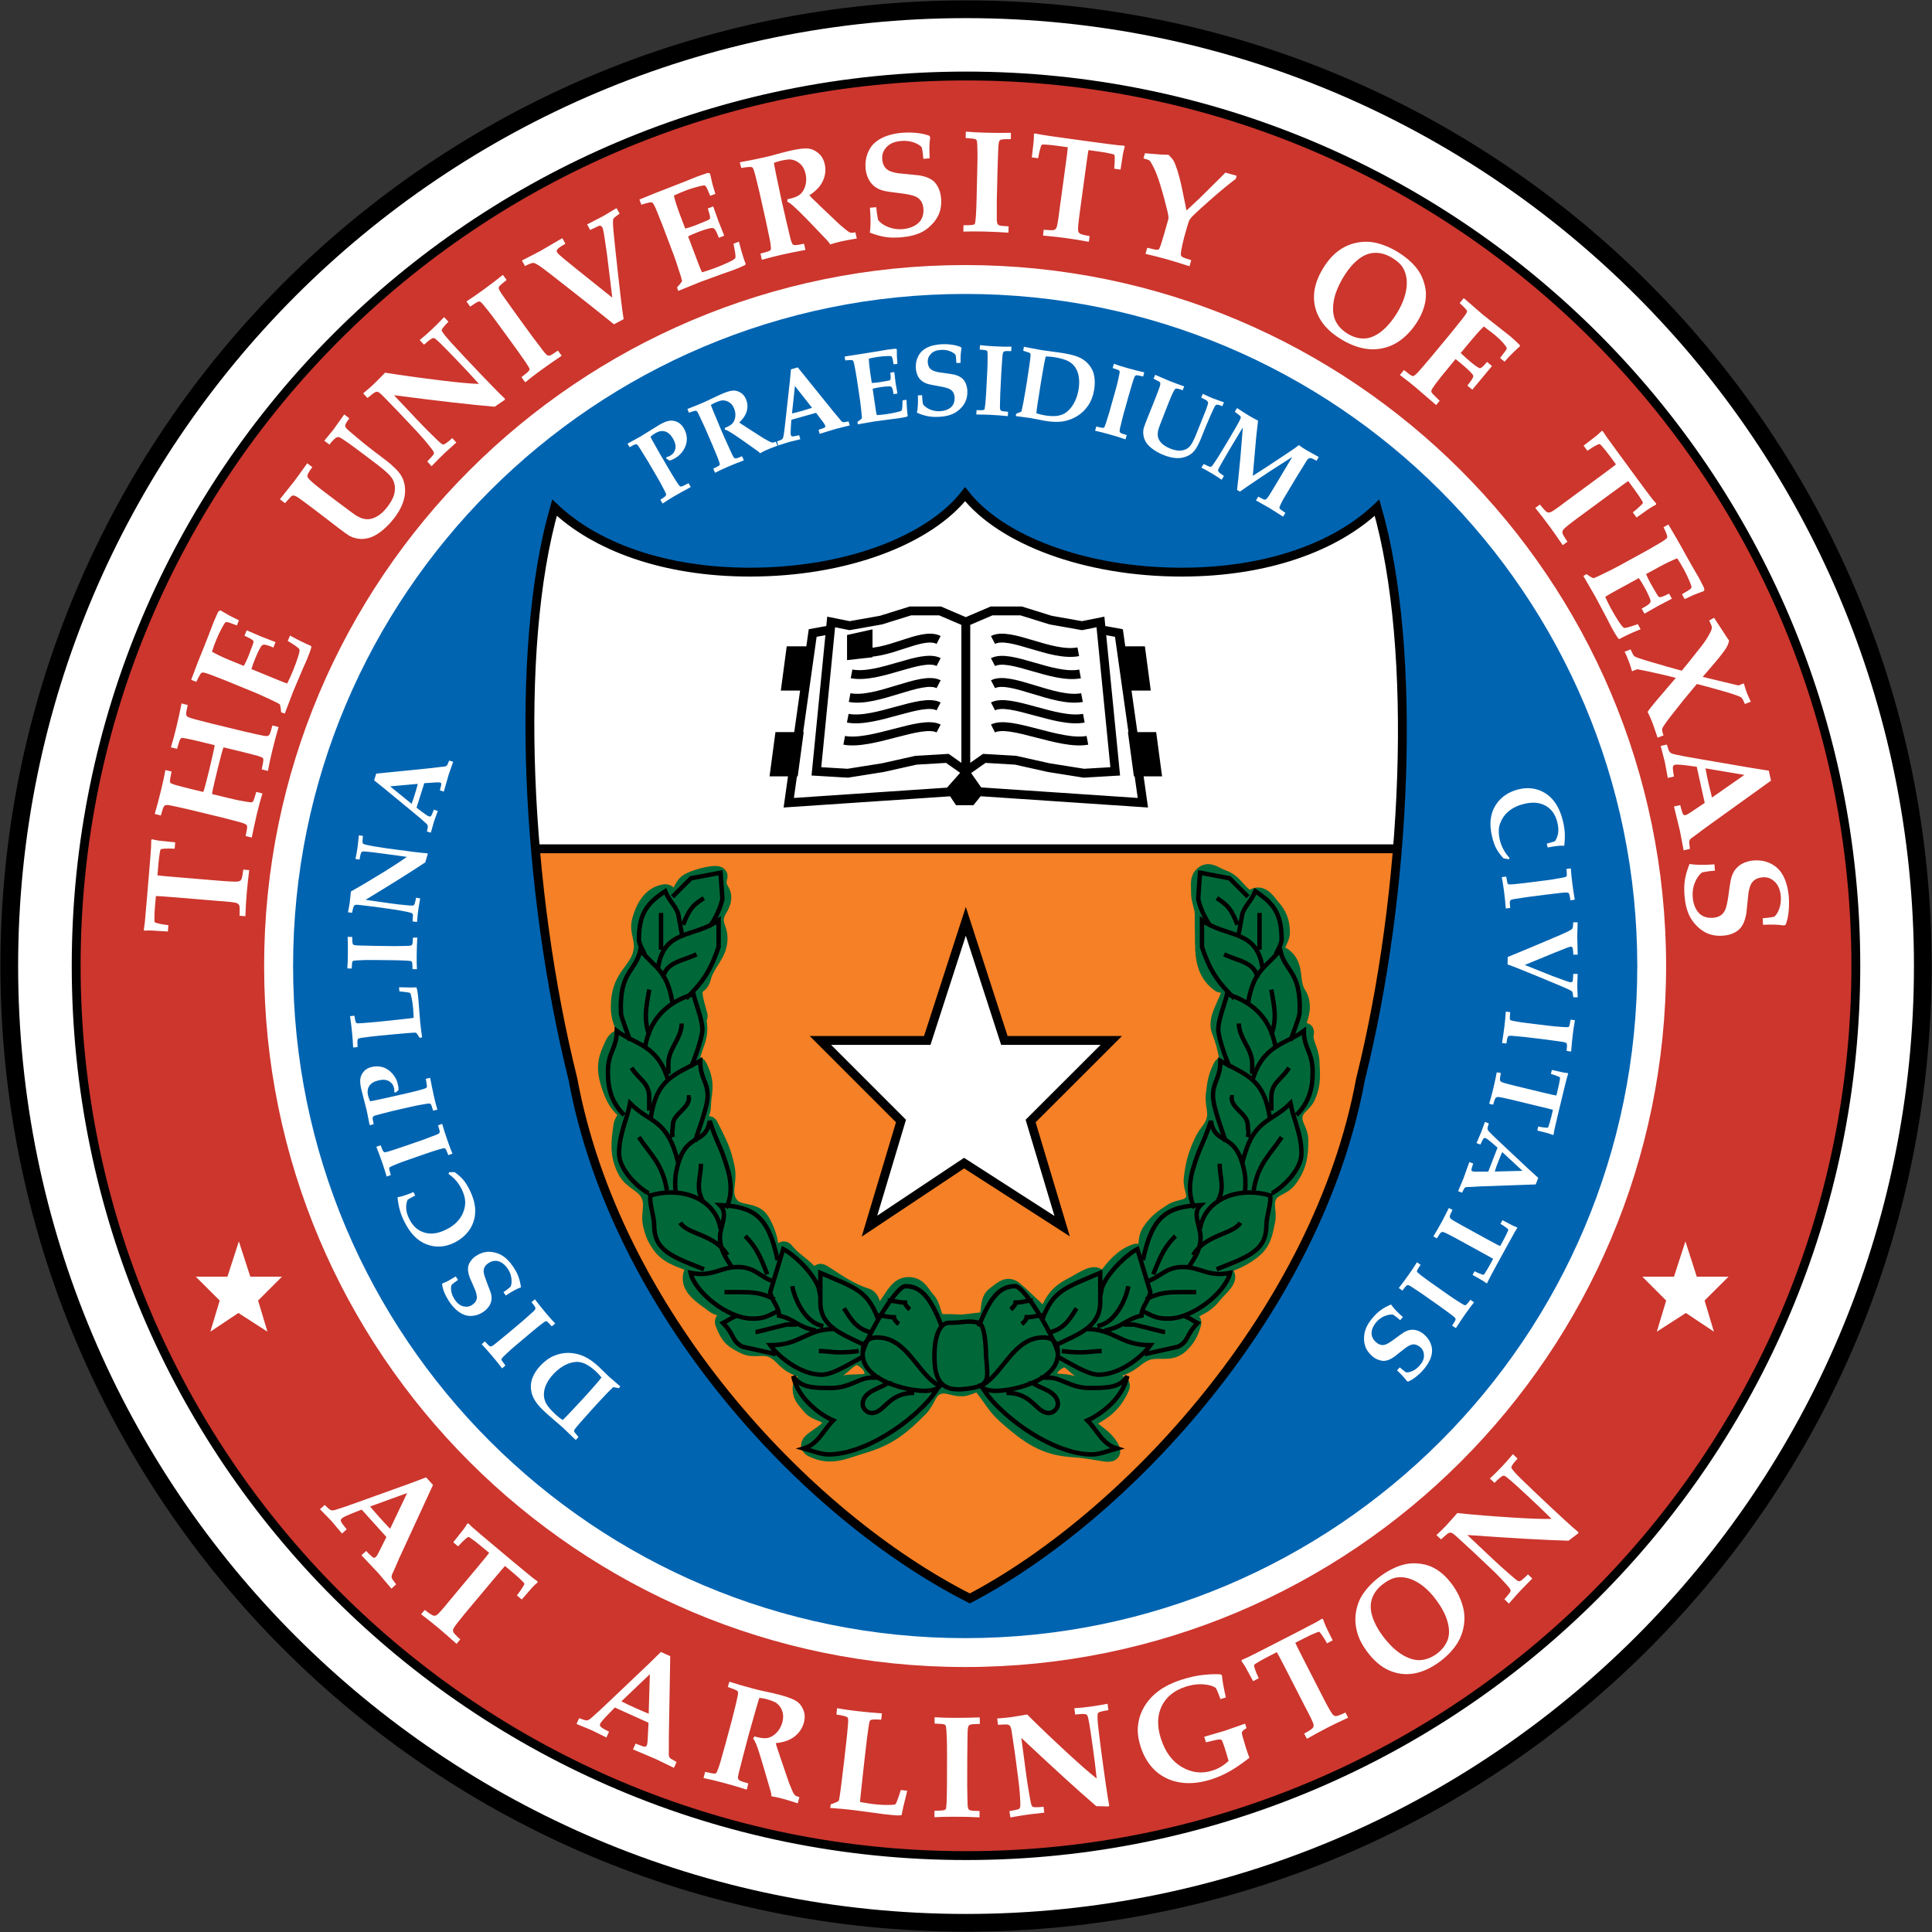
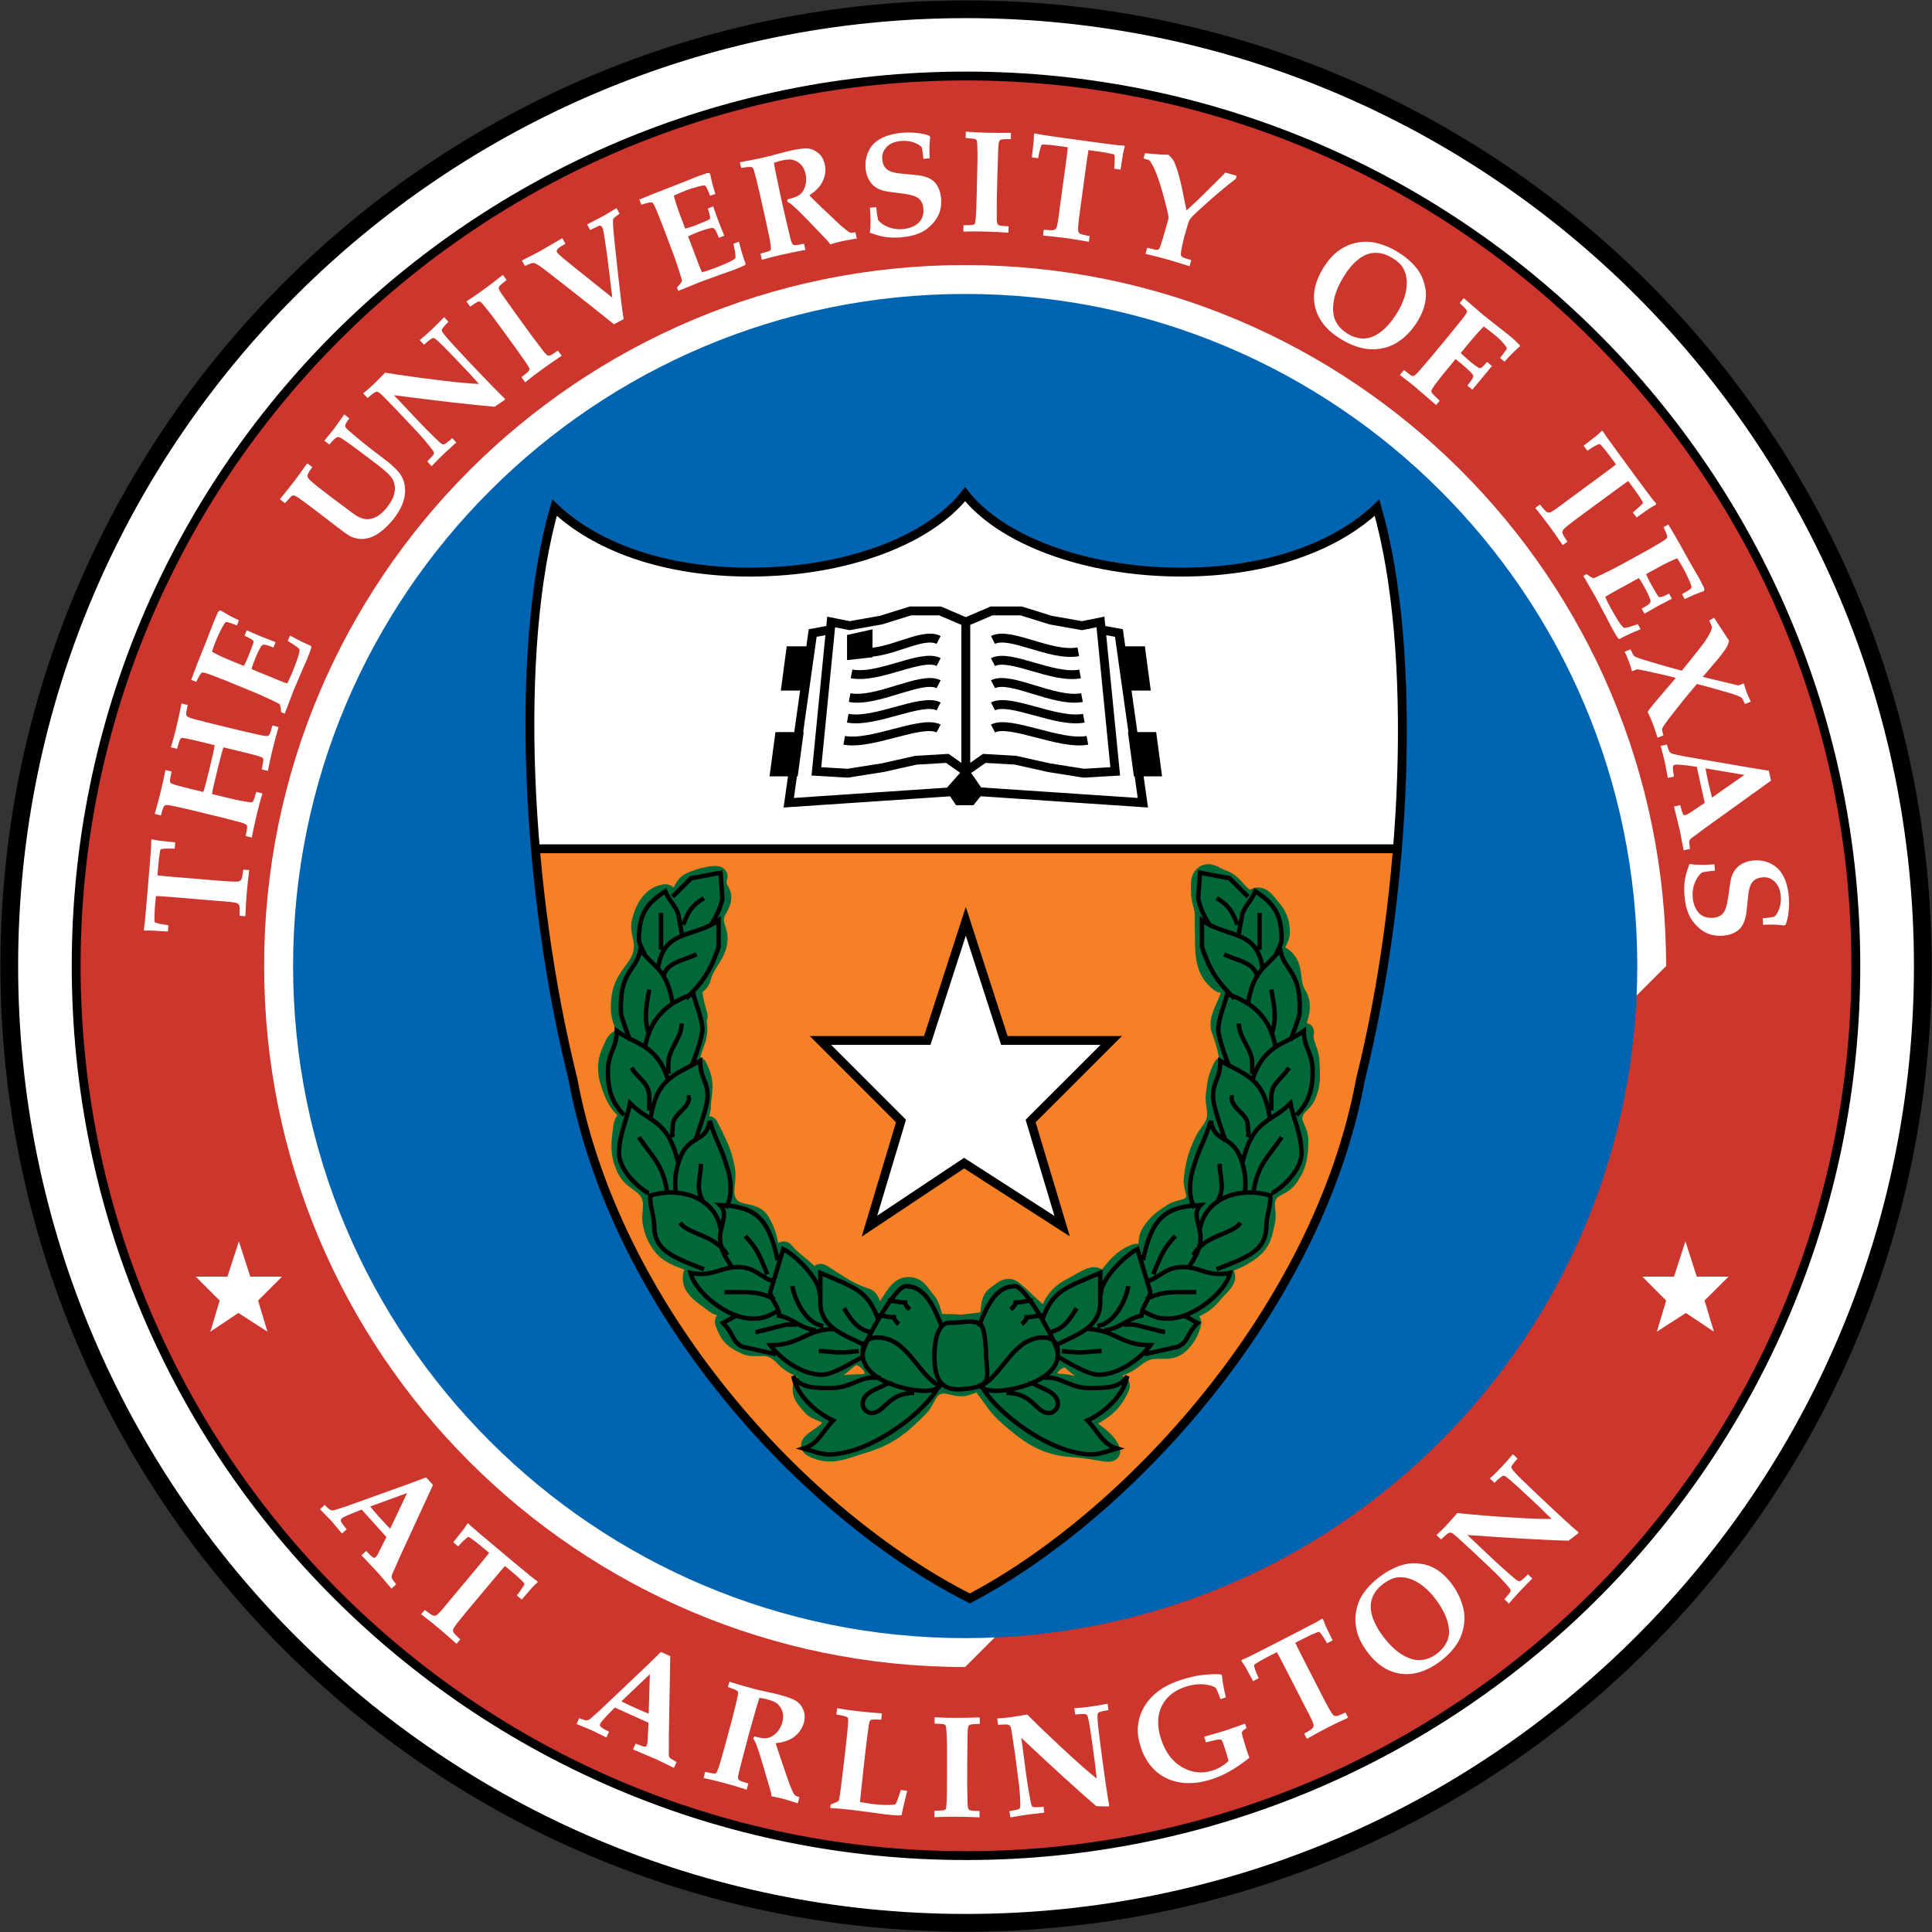
<svg xmlns="http://www.w3.org/2000/svg" version="1.1" data-id="Layer_1" x="0px" y="0px" width="250.09px" height="250.09px" viewBox="0 0 250.09 250.09" enable-background="new 0 0 250.09 250.09" xml:space="preserve">
  <rect x="0" y="0" width="250.09" height="250.09" fill="#333333" stroke="none" />
  <g>
    <path fill="#FFFFFF" d="M1.2,125.05C1.2,56.64,56.64,1.2,125.05,1.2c68.4,0,123.85,55.45,123.85,123.85   c0,68.4-55.45,123.85-123.85,123.85C56.64,248.9,1.2,193.45,1.2,125.05" />
    <path fill="none" stroke="#000000" stroke-width="2.294" d="M1.2,125.05C1.2,56.64,56.64,1.2,125.05,1.2   c68.4,0,123.85,55.45,123.85,123.85c0,68.4-55.45,123.85-123.85,123.85C56.64,248.9,1.2,193.45,1.2,125.05z" />
-     <path fill="#CC362D" d="M125.05,9.84C61.43,9.84,9.86,61.41,9.86,125.02c0,63.61,51.57,115.18,115.18,115.18   s115.18-51.57,115.18-115.18C240.23,61.41,188.66,9.84,125.05,9.84z M124.93,215.79c-50.11,0-90.74-40.62-90.74-90.74   c0-50.11,40.62-90.74,90.74-90.74s90.74,40.62,90.74,90.74C215.67,175.16,175.05,215.79,124.93,215.79z" />
+     <path fill="#CC362D" d="M125.05,9.84C61.43,9.84,9.86,61.41,9.86,125.02c0,63.61,51.57,115.18,115.18,115.18   s115.18-51.57,115.18-115.18C240.23,61.41,188.66,9.84,125.05,9.84z M124.93,215.79c-50.11,0-90.74-40.62-90.74-90.74   c0-50.11,40.62-90.74,90.74-90.74s90.74,40.62,90.74,90.74z" />
    <path fill="none" stroke="#000000" stroke-width="1.147" stroke-miterlimit="3.864" d="M9.86,125.02   C9.86,61.41,61.43,9.84,125.05,9.84s115.18,51.57,115.18,115.18c0,63.61-51.57,115.18-115.18,115.18S9.86,188.63,9.86,125.02z" />
    <path fill="#0064B1" d="M37.94,125.05c0-48.05,38.95-87,87-87c48.05,0,87,38.95,87,87s-38.95,87-87,87   C76.89,212.05,37.94,173.1,37.94,125.05" />
    <g>
      <path fill-rule="evenodd" clip-rule="evenodd" fill="#F58025" d="M180.41,109.87c-0.83,10.38-1.95,20.43-4.3,29.84    c-5.5,29.88-30.32,56.58-50.57,67.19c-21.45-10.85-45.88-37.35-51.38-67.23c-2.35-9.41-3.66-19.44-4.53-29.81H180.41z" />
      <path fill-rule="evenodd" clip-rule="evenodd" fill="#FFFFFF" d="M178.26,65.71c-5.24,4.99-14.08,8.35-25.3,8.35    c-12.48,0-23.37-4.16-28.02-10.09c-4.65,5.94-15.37,10.09-27.85,10.09c-11.22,0-20.06-3.36-25.3-8.35    c-3.26,11.35-3.9,27.64-2.48,44.16H180.9C182.24,93.35,181.52,77.05,178.26,65.71z" />
    </g>
    <path fill="none" stroke="#000000" stroke-width="1.147" stroke-miterlimit="3.864" d="M125.54,206.91   c20.25-10.61,45.07-37.32,50.57-67.19c6.05-24.26,7.43-55.63,2.14-74.01c-5.24,4.99-14.08,8.35-25.3,8.35   c-12.48,0-23.37-4.16-28.02-10.09c-4.65,5.94-15.37,10.09-27.85,10.09c-11.22,0-20.06-3.36-25.3-8.35   c-5.28,18.37-3.67,49.71,2.38,73.97C79.66,169.56,104.09,196.06,125.54,206.91z M180.41,109.87H69.63H180.41z" />
    <g>
      <path fill-rule="evenodd" clip-rule="evenodd" d="M123.11,102.23l1.91-2.15l1.67,2.39l-0.96,1.19h-1.67L123.11,102.23z     M101.73,88.82h2.49l0.62-4.58h-2.5L101.73,88.82z M100.27,99.92h2.49l0.62-4.58h-2.5L100.27,99.92z M110.22,82.66v2.15l2.15-0.24    v-2.39L110.22,82.66z M147.7,84.24h-2.5l0.62,4.58h2.49L147.7,84.24z M149.16,95.34h-2.5l0.62,4.58h2.49L149.16,95.34z" />
      <path fill="none" stroke="#000000" stroke-width="1.147" stroke-miterlimit="3.864" d="M107.83,81.46l-2.63,0.48l-3.1,21.97    l21.25-1.43 M128.54,82.84c2.21-1.14,7.48,2.2,11.04,1.53 M121.5,94.3c-2.21-1.14-8.66,2.2-12.22,1.53 M121.5,91.44    c-2.21-1.14-8.2,2.2-11.76,1.53 M121.5,88.57c-2.21-1.14-7.96,2.4-11.52,1.73 M121.5,85.7c-2.21-1.14-7.7,2.21-11.27,1.53     M121.5,82.84c-2.21-1.14-6.75,2.2-10.31,1.53 M127.41,98.17l4.06,0.24l4.3,0.96l4.53,0.72l4.06-0.24l-1.91-19.34l-2.39,0.48    L136,80.27l-3.82-1.19h-3.82l-3.34,1.43v19.34L127.41,98.17z M122.63,98.17l-4.06,0.24l-4.3,0.96l-4.53,0.72l-4.06-0.24    l1.91-19.34l2.39,0.48l4.06-0.72l3.82-1.19h3.82l3.34,1.43v19.34L122.63,98.17z M123.11,102.23l1.91-2.15l1.67,2.39l-0.96,1.19    h-1.67L123.11,102.23z M101.73,88.82h2.49l0.62-4.58h-2.5L101.73,88.82z M100.27,99.92h2.49l0.62-4.58h-2.5L100.27,99.92z     M110.22,82.66v2.15l2.15-0.24v-2.39L110.22,82.66z M147.7,84.24h-2.5l0.62,4.58h2.49L147.7,84.24z M128.54,94.3    c2.21-1.14,8.66,2.2,12.22,1.53 M128.54,91.44c2.21-1.14,8.2,2.2,11.76,1.53 M128.54,88.57c2.21-1.14,7.96,2.4,11.52,1.73     M128.54,85.71c2.21-1.14,7.7,2.2,11.27,1.53 M142.21,81.46l2.63,0.48l3.1,21.97l-21.25-1.43 M149.16,95.34h-2.5l0.62,4.58h2.49    L149.16,95.34z" />
      <polygon fill-rule="evenodd" clip-rule="evenodd" fill="#FFFFFF" points="124.8,150.56 137.49,158.72 133.41,145.11     143.85,134.68 130.01,134.68 125.02,119.26 120.03,134.68 106.2,134.68 116.63,145.11 112.55,158.72   " />
      <polygon fill="none" stroke="#000000" stroke-width="1.147" stroke-miterlimit="3.864" points="124.8,150.56 137.49,158.72     133.41,145.11 143.85,134.68 130.01,134.68 125.02,119.26 120.03,134.68 106.2,134.68 116.63,145.11 112.55,158.72   " />
      <path fill="#006838" stroke="#006838" stroke-width="2.294" stroke-miterlimit="3.864" d="M93.03,113.45    c-0.48,1.67,0.59,1.74,0.48,2.87c-0.11,1.08-0.89,1.54-0.96,2.63c-0.05,0.95,0.45,1.44,0.48,2.39c0.05,2.21-1.61,3.11-2.15,5.25    c-0.37,1.47-1.72,0.31-0.72,3.82c0.96,3.34-0.61-1.13-1.19-1.67c-1.43-1.32,1.67,1.67,1.43,4.78c-0.08,1.06-0.45,1.6-0.72,2.63    c-0.19,0.74-1.16,1.56-0.48,1.91c0.41,0.21,0.98-0.42,1.19,0c1.19,2.39,0.52,3.2,0.48,5.25c-0.02,1.12-1.36,2.79-0.24,2.87    c0.5,0.03,1.02-0.82,1.19-0.48c1.19,2.39,1.69,3.24,2.15,5.49c0.37,1.83-0.63,3.26,0.48,4.77c1.06,1.45,3.16,0.6,4.06,2.15    c1.67,2.86,0.72,4.3,1.91,4.54c0.53,0.11,0.85-1.14,1.19-0.72c0.96,1.19,1.77,1.57,2.87,2.63c0.66,0.64,1.15,2.43,1.67,1.67    c0.32-0.46,0-0.87,0-1.43c0-0.48,2.87,2.15,5.97,3.1c1.31,0.4,0.33,3.42,1.67,3.11c0.93-0.22,0.63-1.38,1.19-2.15    c0.86-1.17,1.42-2.57,2.87-2.39c1.11,0.15,1.4,1.08,2.15,1.91c0.9,1,0.57,2.87,1.91,2.87c3.58,0,1.19,0.24,5.25-0.24    c1.45-0.17,0.47-2.52,1.67-3.34c0.8-0.55,1.51-1.42,2.39-0.72c1.19,0.96,1.58,1.48,2.63,2.39c0.65,0.57,0.94,1.89,1.67,1.43    c0.5-0.31,0.23-0.9,0.47-1.43c0.67-1.43,1.46-2.16,2.87-2.87c1.19-0.6,3.19-2.13,3.34-0.72c0.24,2.15,1.43-2.39,4.77-3.58    c0.56-0.2,0.32,0.71,0.72,0.96c1.26,0.77,0.39-2.35,1.2-3.58c0.83-1.27,1.58-1.81,2.86-2.63c0.95-0.6,1.91-0.33,2.63-1.19    c0.78-0.93-0.13-1.9,0-3.1c0.22-2.02,0.55-3.18,1.43-5.01c0.48-0.98,1.08-1.36,1.43-2.39c0.46-1.32-0.17-2.2,0-3.58    c0.18-1.44,0.24-2.15,0.95-3.58c0.21-0.42,1.55-0.12,1.19-0.48c-0.72-0.72-0.24-1.19-1.43-4.3c-0.64-1.67,1.67-4.3,1.2-5.25    c-1.13-2.27-0.75-0.4-1.2-0.72c-2.52-1.79-2.03-4.55-2.15-7.64c-0.02-0.56,0.03-0.88,0-1.43c-0.07-1.13-0.51-1.73-0.48-2.87    c0.03-0.86-0.19-1.61,0.48-2.15c0.74-0.6,1.49,0.16,2.39,0.48c1.69,0.59,1.67,1.67,3.58,2.87c0.28,0.18,0.4-0.36,0.72-0.48    c0.95-0.34,1.48,0.68,2.15,1.43c0.85,0.98,1.15,1.81,1.19,3.1c0.04,1.04-1.04,1.75-0.48,2.63c0.25,0.39,0.61,0.41,0.95,0.72    c1.47,1.32,0.61,3.11,1.67,4.77c1.67,2.63-2.08,5.98,0,5.49c0.41-0.09,1.09-1.14,0.96-0.48c-0.24,1.19,0.65,2.16,0.72,3.58    c0.08,1.78,0.24,2.91-0.48,4.53c-0.45,1.04-1.41,1.28-1.67,2.39c-0.31,1.3,0.71,2.01,0.71,3.34c0.01,2.03-0.22,3.38-1.43,5.01    c-0.79,1.06-2.03,0.97-2.63,2.15c-0.59,1.17,0.04,2.07-0.24,3.34c-0.35,1.63-0.48,2.72-1.91,3.82c-3.1,2.39-6.44,1.89-4.54,2.63    c0.36,0.14,0.63,0.04,0.96,0.24c1.06,0.66-0.67,1.88-1.43,2.86c-1.23,1.59-2.63,1.67-4.3,2.87c-0.44,0.32,1.8,0.19,1.67,0.72    c-0.24,0.96-0.69,2.02-1.67,2.87c-1.37,1.19-2.89,0.21-4.53,0.95c-1.1,0.51-1.52,1.18-2.63,1.67c-1.65,0.73-2.73,1.1-4.54,0.95    c-1.62-0.13-2.38-2.42-3.82-1.67c-0.89,0.46-1.61,1.15-1.43,2.15c0.19,1.07,1.57,0.68,2.63,0.96c1.81,0.47,2.9,0.42,4.77,0.48    c0.74,0.02,2.31-0.88,1.91,0c-1.19,2.63-2.63,3.1-4.06,4.06c-1.44,0.96,1.43,1.67,2.62,3.58c0.99,1.58-0.95,0.48-4.77,0.24    c-3.58-0.22-5.62-1.68-8.35-4.06c-1.55-1.35-1.67-1.91-3.34-4.06c-0.63-0.81-1.6,0.22-2.63,0.24c-1.21,0.02-1.96-0.63-3.1-0.24    c-1.38,0.47-1.37,1.83-2.39,2.87c-2.41,2.44-4.1,3.81-7.4,4.77c-2.42,0.71-4.06,1.67-6.45,0.48c-1.6-0.8,2.98-2.01,2.39-3.58    c-0.45-1.19-1.84-0.92-2.63-1.91c-0.6-0.75-1.17-1.19-1.19-2.15c-0.05-1.97,2.39,0.71,5.01-0.48c1.61-0.73,4.3,0.34,4.3-1.43    c0-1.01-0.58-1.61-1.43-2.15c-1.62-1.03-2.62,1.78-4.54,1.91c-1.71,0.12-2.76-0.19-4.3-0.95c-1.25-0.62-1.57-1.62-2.87-2.15    c-1.31-0.53-2.33,0.16-3.58-0.48c-1.35-0.69-1.91-0.96-2.63-2.87c-0.27-0.7,1.48-0.23,1.67-0.95c0.31-1.21-1.87-0.67-2.87-1.43    c-1.54-1.18-3.49-2.22-2.87-4.06c0.14-0.39,0.81-0.71,0.48-0.96c-0.95-0.72-3.34-0.97-4.54-2.63c-0.66-0.91-0.92-1.53-1.19-2.63    c-0.36-1.45,0.33-2.44-0.24-3.82c-0.67-1.65-2.31-1.75-3.11-3.34c-1-2.01-0.8-3.52-0.48-5.73c0.11-0.76,1.09-1.45,0.48-1.91    c-0.95-0.72-1.45-1.6-1.91-2.87c-0.67-1.84-0.85-3.25,0-5.01c0.29-0.61,0.37-1.11,0.96-1.43c0.41-0.23,1.27,0.23,1.19-0.24    c-0.24-1.43-1.43-2.15-0.96-5.25c0.44-2.89,2.61-3.55,2.87-6.21c0.13-1.39-0.6-2.23-0.24-3.58c0.48-1.79,1.43-3.34,3.1-3.58    c0.52-0.07,0.51,0.58,0.96,0.72c1.13,0.35,1.11-1.57,2.15-2.15C90.54,113.44,93.18,112.94,93.03,113.45z" />
      <path fill="none" stroke="#000000" stroke-width="0.573" stroke-miterlimit="3.864" d="M130.27,180.3c3.44,0,3.81,2.61,5.52,2.61    c0.57,0,1.15-0.57,1.15-1.15c0-1.72-2.52-2.09-3.09-2.66l-0.73-0.02 M134.65,178.33h1.15c1.53,0,2.87,1.34,5.16,1.34    c2.29,0,4.01,0,4.96-1.53c-0.57,2.87-3.44,4.97-5.16,5.73c1.33,1.33,1.91,3.05,3.82,3.63c-1.34,0.38-2.29,0.77-3.25,0.77    c-5.35,0-12.6-5.54-14.32-8.98 M135.13,170.26c-0.96,0-1.27,0.25-2.23,0.25c0,0.38-0.64,0.89-0.64,0.89 M133.7,168.35    c-0.96,0-1.27,0.26-2.23,0.26c0,0.38-0.64,0.89-0.64,0.89 M126.69,171.71c1.4-3.57,2.61-5.22,4.71-5.22    c1.34,0,5.54,7.45,5.54,8.78c0,3.44-5.73,4.77-8.02,4.77c-0.57,0-1.8-0.13-1.99-0.7l0.27-0.06c2.67-1.53,4.03-6.15,7.85-6.15    c1.34,0,1.89,0.8,1.89,1.94 M118.34,180.3c-3.44,0-3.8,2.61-5.52,2.61c-0.57,0-1.15-0.57-1.15-1.15c0-1.72,2.51-2.09,3.09-2.66    l0.73-0.02 M113.96,178.33h-1.15c-1.53,0-2.87,1.34-5.16,1.34c-2.29,0-4.01,0-4.96-1.53c0.57,2.87,3.44,4.97,5.16,5.73    c-1.34,1.33-1.91,3.05-3.82,3.63c1.34,0.38,2.29,0.77,3.25,0.77c5.35,0,12.61-5.54,14.32-8.98 M113.48,170.26    c0.96,0,1.27,0.25,2.23,0.25c0,0.38,0.64,0.89,0.64,0.89 M114.91,168.35c0.96,0,1.27,0.26,2.23,0.26c0,0.38,0.64,0.89,0.64,0.89     M121.92,171.71c-1.4-3.57-2.61-5.22-4.71-5.22c-1.34,0-5.54,7.45-5.54,8.78c0,3.44,5.73,4.77,8.02,4.77c0.57,0,1.8-0.13,1.99-0.7    l-0.27-0.06c-2.67-1.53-4.03-6.15-7.85-6.15c-1.34,0-1.89,0.8-1.89,1.94 M122.87,171.23c-1.19,0-1.91,1.62-1.91,4.3    c0,2.86,0.72,4.53,3.58,4.3c3.81-0.32,3.34-1.19,3.1-4.3c0,0,0-4.06-0.95-4.3C125.28,170.88,124.78,171.23,122.87,171.23z     M88.43,119.7c0.76-1.91,1.15-2.48,2.68-3.44 M85.57,122.94v-4.77 M85.87,126.59c0.19-2.1,2.95-2.3,4.29-3.07 M84.04,134.02    c-0.76-2.29-0.38-3.63,0-5.92 M86.52,138.99v-1.34c0-1.91,1.72-3.24,1.72-5.16 M84.04,143.76v-1.72c0-1.91-1.34-2.29-2.29-3.82     M87.1,147.2c-0.19-0.57,0-0.96,0-1.53c0-1.53,2.1-2.1,2.1-3.63h0.19 M86.33,154.08c-0.57-3.44-2.1-4.58-3.63-6.88 M91.12,155.71    c-1.19-1.91-0.39-3.16-0.39-5.07 M94.16,162.48c-1.53-2.68-5.16-2.68-6.11-4.2 M99.32,164.96c-0.95-2.48-1.53-3.63-2.86-4.96     M100.27,168.21c-1.72-0.95-3.05-0.95-4.77-0.95h-1.72 M103.14,171.46h-1.34l-3.82,0.95h-0.19 M106.58,171.65    c-2.48-0.38-3.82-3.82-4.01-5.16 M111.16,174.89c-3.05,0.38-3.63,0-5.16,0 M112.61,172.43c-1.91-0.48-2.59-1.92-3.36-3.07     M87.06,116.08l2.39-2.39l3.82-0.72l0.24,3.34c-0.24,1.43-1.25,3.19-1.64,3.57 M83.47,123.52c-0.19-0.38-0.76-1.34-0.76-1.91    c0-3.44,1.11-4.72,3.4-6.24c0.57,1.34,1.19,1.67,1.67,2.87l0.48,2.63 M85.19,125.24c0.76-4.96,4.58-3.82,7.83-6.11v3.44    c-1.15,3.44-2.29,4.77-4.2,6.68 M81.57,134.71c-0.19-0.57-1.17-3.01-1.19-3.58c-0.24-5.49,1.94-5.31,2.52-8.18    c1.72,2.29,3.45,2.45,4.17,6.98 M83.48,135.66c0.76-4.58,3.82-6.21,6.29-6.98c0.19,0.96,1.15,3.25,1.15,4.58    c0,1.15-1.28,4.6-1.47,4.79 M80.79,144.34c-1.53-1.53-2.1-3.25-2.1-5.54c0-2.68,1.15-3.05,1.15-5.35    c2.29,1.72,5.31,1.73,6.68,6.49 M84.23,144.72c0.77-4.97,2.83-5.48,6.41-7.39c0,2.29,0.96,2.63,0.96,4.54    c0,1.53-1.45,5.14-1.64,5.91 M84.04,154.46c-0.38,0-3.9-2.52-3.9-5.19c0-2.48,1.04-4.36,1.42-6.46c2.67,2.68,4.79,1.92,6.22,7.65     M87.54,154.52c-0.19-0.57-0.16-1.98-0.06-2.54c1.02-5.81,3.82-3.44,4.39-6.87c1.15,3.44,1.4,3.07,2.35,6.32    c0,0,0.95,2.86-0.25,4.95 M93.27,159.05c-0.66-3.9-5.01-5.49-9.07-4.3c-0.19,0.96,0.48,2.67,0.48,3.82c0,3.25,2.15,4.06,6.45,5.73     M94.73,164.01c-0.76-1.15-1.53-2.29-1.53-3.82c0-1.53,1.15-3.05,0-4.2c4.36,0.21,6.27,1.4,7.46,7.13 M100.43,175.29l-4.3-0.96    c-1.43-0.71-1.02-1.54-2.54-3.07c0.76-0.38,1.15-0.76,1.91-0.96 M100.66,169.74c-1.53,0.76-1.91,0.95-3.25,0.95    c-3.25,0-7.45-3.44-8.02-5.92c2.87,0.57,3.82-0.76,6.11-0.76c2.29,0,2.87,1.34,4.77,1.91 M105.62,172.22    c-2.29-0.38-2.86-1.53-4.77-1.91c0-1.15-0.95-1.91-1.15-3.05l1.69-5.57c1.53,0.76,4.77,3.87,4.77,5.97l-0.16-0.78 M111.89,175.53    c-1.53,0.76-3.98,2.42-5.51,2.42c-2.87,0-5.73-2.48-6.68-3.82c4.01,0,4.58-2.1,8.4-2.1 M113.64,170.69    c-1.34-3.63-2.95-4-7.45-5.92v3.82c0,3.25,3.02,4.17,5.7,5.51 M160.18,119.7c-0.76-1.91-1.15-2.48-2.67-3.44 M163.04,122.94v-4.77     M162.75,126.59c-0.19-2.1-2.95-2.3-4.29-3.07 M164.57,134.02c0.76-2.29,0.38-3.63,0-5.92 M162.09,138.99v-1.34    c0-1.91-1.72-3.24-1.72-5.16 M164.57,143.76v-1.72c0-1.91,1.34-2.29,2.29-3.82 M161.52,147.2c0.19-0.57,0-0.96,0-1.53    c0-1.53-2.1-2.1-2.1-3.63h-0.19 M162.28,154.08c0.57-3.44,2.1-4.58,3.63-6.88 M157.49,155.71c1.19-1.91,0.39-3.16,0.39-5.07     M154.45,162.48c1.53-2.68,5.16-2.68,6.11-4.2 M149.29,164.96c0.96-2.48,1.53-3.63,2.87-4.96 M148.34,168.21    c1.72-0.95,3.06-0.95,4.78-0.95h1.72 M145.47,171.46h1.34l3.82,0.95h0.19 M142.04,171.65c2.48-0.38,3.82-3.82,4.01-5.16     M137.45,174.89c3.05,0.38,3.63,0,5.16,0 M136,172.43c1.91-0.48,2.6-1.92,3.36-3.07 M161.55,116.08l-2.39-2.39l-3.82-0.72    l-0.24,3.34c0.24,1.43,1.25,3.19,1.64,3.57 M165.14,123.52c0.19-0.38,0.76-1.34,0.76-1.91c0-3.44-1.11-4.72-3.4-6.24    c-0.57,1.34-1.19,1.67-1.67,2.87l-0.48,2.63 M163.42,125.24c-0.76-4.96-4.58-3.82-7.83-6.11v3.44c1.14,3.44,2.29,4.77,4.2,6.68     M167.04,134.71c0.19-0.57,1.17-3.01,1.19-3.58c0.24-5.49-1.94-5.31-2.52-8.18c-1.72,2.29-3.45,2.45-4.17,6.98 M165.13,135.66    c-0.77-4.58-3.82-6.21-6.29-6.98c-0.19,0.96-1.14,3.25-1.14,4.58c0,1.15,1.27,4.6,1.47,4.79 M167.82,144.34    c1.53-1.53,2.1-3.25,2.1-5.54c0-2.68-1.14-3.05-1.14-5.35c-2.29,1.72-5.31,1.73-6.69,6.49 M164.38,144.72    c-0.76-4.97-2.83-5.48-6.41-7.39c0,2.29-0.95,2.63-0.95,4.54c0,1.53,1.44,5.14,1.63,5.91 M164.57,154.46c0.38,0,3.9-2.52,3.9-5.19    c0-2.48-1.04-4.36-1.42-6.46c-2.68,2.68-4.79,1.92-6.22,7.65 M161.08,154.52c0.19-0.57,0.16-1.98,0.06-2.54    c-1.02-5.81-3.82-3.44-4.39-6.87c-1.14,3.44-1.4,3.07-2.35,6.32c0,0-0.96,2.86,0.25,4.95 M155.34,159.05    c0.66-3.9,5.01-5.49,9.07-4.3c0.19,0.96-0.48,2.67-0.48,3.82c0,3.25-2.15,4.06-6.45,5.73 M153.88,164.01    c0.76-1.15,1.53-2.29,1.53-3.82c0-1.53-1.15-3.05,0-4.2c-4.36,0.21-6.27,1.4-7.46,7.13 M148.18,175.29l4.3-0.96    c1.43-0.71,1.02-1.54,2.54-3.07c-0.77-0.38-1.15-0.76-1.91-0.96 M147.96,169.74c1.53,0.76,1.91,0.95,3.25,0.95    c3.25,0,7.45-3.44,8.02-5.92c-2.87,0.57-3.82-0.76-6.11-0.76c-2.29,0-2.87,1.34-4.78,1.91 M142.99,172.22    c2.29-0.38,2.86-1.53,4.77-1.91c0-1.15,0.95-1.91,1.15-3.05l-1.68-5.57c-1.53,0.76-4.78,3.87-4.78,5.97l0.16-0.78 M136.72,175.53    c1.53,0.76,3.98,2.42,5.51,2.42c2.87,0,5.73-2.48,6.69-3.82c-4.01,0-4.59-2.1-8.4-2.1 M134.97,170.69c1.34-3.63,2.95-4,7.45-5.92    v3.82c0,3.25-3.02,4.17-5.7,5.51" />
    </g>
    <polygon fill-rule="evenodd" clip-rule="evenodd" fill="#FFFFFF" points="218.23,169.96 214.47,172.38 215.68,168.35    212.59,165.26 216.69,165.26 218.17,160.69 219.64,165.26 223.75,165.26 220.65,168.35 221.86,172.38  " />
    <polygon fill-rule="evenodd" clip-rule="evenodd" fill="#FFFFFF" points="30.86,169.96 34.62,172.38 33.41,168.35 36.5,165.26    32.4,165.26 30.92,160.69 29.44,165.26 25.34,165.26 28.44,168.35 27.23,172.38  " />
-     <path fill="#FFFFFF" d="M80.3,179.47l-0.21,0.23c-0.04-0.01-0.11-0.03-0.2-0.05c-0.18-0.04-0.35-0.07-0.52-0.09   c-0.42,0.39-1.07,1.06-1.95,2.02l-0.71,0.78c-0.38,0.42-0.94,1.04-1.66,1.86c-0.4,0.45-0.64,0.76-0.72,0.91   c-0.02,0.04-0.03,0.07-0.02,0.1c0,0.05,0.02,0.1,0.06,0.16c0.04,0.06,0.21,0.27,0.51,0.63l-0.35,0.38l-1.68-1.61   c-0.2-0.18-0.59-0.52-1.17-1.01c-0.42-0.36-0.74-0.65-0.99-0.87c-0.56-0.51-0.98-0.95-1.25-1.33c-0.27-0.38-0.47-0.75-0.58-1.13   c-0.11-0.38-0.16-0.75-0.14-1.11c0.02-0.37,0.09-0.7,0.22-1.02c0.22-0.53,0.54-1.04,0.98-1.51c0.56-0.6,1.16-1.04,1.82-1.32   c0.66-0.27,1.33-0.39,2-0.36c0.68,0.04,1.31,0.19,1.89,0.46c0.58,0.27,1.19,0.7,1.83,1.28l1.37,1.33L80.3,179.47z M77.86,178.31   c-0.25-0.31-0.51-0.59-0.78-0.84c-0.42-0.38-0.83-0.67-1.23-0.88c-0.3-0.15-0.6-0.24-0.89-0.28c-0.29-0.04-0.64-0.01-1.03,0.09   c-0.39,0.1-0.79,0.28-1.19,0.54c-0.4,0.26-0.79,0.58-1.15,0.98c-0.33,0.36-0.61,0.75-0.82,1.17c-0.22,0.42-0.34,0.86-0.36,1.3   c-0.03,0.44,0.07,0.87,0.28,1.27c0.21,0.4,0.64,0.9,1.28,1.49c0.24,0.22,0.53,0.44,0.86,0.67c0.45-0.42,1.24-1.25,2.38-2.49l1-1.09   C77.07,179.28,77.62,178.64,77.86,178.31 M62.35,174c0.48,0.51,0.97,1.07,1.48,1.67c0.45,0.54,0.84,1.02,1.16,1.46l0.44-0.37   c-0.28-0.37-0.44-0.58-0.48-0.65c-0.03-0.07-0.05-0.12-0.04-0.16c0.01-0.04,0.03-0.08,0.06-0.13c0.09-0.11,0.33-0.35,0.73-0.72   c0.17-0.18,0.58-0.54,1.24-1.09l2.05-1.73c0.33-0.28,0.71-0.58,1.11-0.89c0.28-0.21,0.45-0.33,0.5-0.35   c0.03-0.02,0.08-0.02,0.12-0.02c0.04,0.01,0.1,0.04,0.17,0.1c0.05,0.04,0.24,0.24,0.54,0.57l0.44-0.37   c-0.38-0.39-0.79-0.85-1.23-1.38c-0.51-0.61-0.98-1.19-1.4-1.75l-0.44,0.37c0.26,0.32,0.41,0.52,0.45,0.6   c0.04,0.08,0.06,0.14,0.06,0.2c0,0.05-0.02,0.1-0.05,0.16c-0.08,0.12-0.28,0.32-0.62,0.6l-0.88,0.79l-1.98,1.67   c-0.06,0.05-0.5,0.42-1.32,1.08c-0.24,0.2-0.4,0.33-0.49,0.4c-0.17,0.12-0.29,0.19-0.36,0.22c-0.04,0.02-0.08,0.02-0.13,0.01   c-0.04-0.01-0.1-0.04-0.17-0.09c-0.07-0.05-0.25-0.24-0.54-0.56L62.35,174 M58.99,165.23c-0.37,0.23-0.68,0.41-0.91,0.54   c-0.24,0.13-0.49,0.24-0.76,0.34l-0.1,0.13c0.05,0.35,0.15,0.72,0.32,1.12c0.17,0.4,0.39,0.79,0.64,1.17   c0.25,0.36,0.52,0.69,0.84,0.98c0.31,0.29,0.65,0.51,1.03,0.67c0.37,0.15,0.78,0.2,1.23,0.14c0.45-0.06,0.87-0.22,1.27-0.49   c0.29-0.19,0.52-0.42,0.71-0.68c0.19-0.26,0.3-0.54,0.35-0.85c0.05-0.31,0.02-0.64-0.1-1.01c-0.08-0.24-0.27-0.74-0.56-1.48   c-0.2-0.52-0.31-0.9-0.34-1.14c-0.02-0.24,0.02-0.46,0.12-0.65c0.1-0.19,0.27-0.36,0.49-0.51c0.26-0.18,0.54-0.28,0.84-0.3   c0.29-0.02,0.58,0.06,0.88,0.24c0.3,0.19,0.56,0.45,0.79,0.79c0.26,0.39,0.42,0.8,0.47,1.24c0.05,0.44,0.02,0.8-0.11,1.08   c-0.35,0.3-0.65,0.54-0.92,0.7l0.3,0.44c0.83-0.55,1.49-0.91,1.97-1.06c-0.08-0.54-0.19-1.01-0.34-1.41   c-0.15-0.4-0.37-0.81-0.67-1.25c-0.4-0.6-0.83-1.06-1.29-1.37c-0.29-0.2-0.62-0.35-1.01-0.45c-0.39-0.11-0.76-0.15-1.11-0.11   c-0.47,0.04-0.94,0.22-1.39,0.52c-0.26,0.17-0.47,0.36-0.63,0.57c-0.16,0.21-0.28,0.41-0.34,0.61c-0.07,0.2-0.09,0.42-0.08,0.67   c0.02,0.25,0.08,0.54,0.2,0.88c0.05,0.13,0.16,0.4,0.35,0.81c0.18,0.41,0.32,0.74,0.42,0.98c0.11,0.32,0.17,0.58,0.18,0.77   c0.01,0.2-0.04,0.38-0.13,0.56c-0.09,0.17-0.26,0.34-0.49,0.5c-0.33,0.22-0.7,0.28-1.13,0.18c-0.42-0.1-0.8-0.39-1.12-0.88   c-0.23-0.34-0.38-0.69-0.44-1.04c-0.06-0.35-0.05-0.64,0.03-0.86c0.15-0.14,0.43-0.36,0.84-0.64L58.99,165.23 M58.06,151.96   c0.42,0.3,0.76,0.61,1.02,0.92c0.26,0.31,0.48,0.66,0.68,1.05c0.29,0.6,0.45,1.15,0.46,1.66c0.01,0.38-0.06,0.79-0.22,1.24   c-0.16,0.45-0.42,0.88-0.8,1.29c-0.38,0.41-0.87,0.77-1.5,1.07c-1.03,0.5-1.97,0.62-2.8,0.35c-0.84-0.26-1.48-0.85-1.92-1.75   c-0.25-0.5-0.38-0.94-0.4-1.33c-0.03-0.38,0.03-0.77,0.18-1.16c0.24-0.15,0.57-0.33,0.98-0.54l-0.22-0.45   c-0.37,0.16-0.79,0.32-1.25,0.47c-0.29,0.1-0.54,0.16-0.75,0.18l-0.06,0.06c0.07,0.64,0.17,1.19,0.3,1.64   c0.13,0.45,0.31,0.94,0.57,1.45c0.74,1.52,1.69,2.5,2.87,2.96c1.18,0.45,2.37,0.39,3.59-0.2c0.71-0.35,1.3-0.81,1.77-1.39   c0.31-0.38,0.56-0.82,0.73-1.33c0.18-0.51,0.25-1.06,0.22-1.66c-0.05-0.75-0.27-1.54-0.67-2.36c-0.28-0.57-0.56-1.03-0.84-1.37   c-0.28-0.34-0.67-0.68-1.16-1.04l-0.71,0.02L58.06,151.96z M48.71,148.44c0.26,0.65,0.52,1.34,0.78,2.09   c0.23,0.66,0.41,1.25,0.56,1.77l0.54-0.19c-0.13-0.44-0.2-0.7-0.21-0.78c-0.01-0.08,0-0.13,0.02-0.17c0.02-0.03,0.05-0.07,0.1-0.1   c0.12-0.07,0.43-0.21,0.94-0.41c0.22-0.1,0.74-0.29,1.55-0.57l2.54-0.88c0.42-0.14,0.87-0.29,1.36-0.43   c0.34-0.09,0.54-0.14,0.59-0.15c0.04,0,0.08,0.01,0.12,0.03c0.04,0.02,0.08,0.07,0.13,0.15c0.03,0.06,0.14,0.31,0.3,0.73l0.54-0.19   c-0.21-0.5-0.43-1.07-0.65-1.72c-0.26-0.75-0.49-1.46-0.68-2.14l-0.54,0.19c0.13,0.4,0.2,0.64,0.21,0.72   c0.01,0.09,0.01,0.16-0.01,0.21c-0.02,0.05-0.05,0.09-0.1,0.13c-0.11,0.08-0.38,0.2-0.79,0.34l-1.1,0.42l-2.45,0.85   c-0.08,0.03-0.62,0.21-1.62,0.54c-0.29,0.1-0.49,0.16-0.6,0.19c-0.2,0.06-0.34,0.08-0.42,0.08c-0.04,0-0.09-0.01-0.12-0.03   c-0.04-0.03-0.08-0.07-0.12-0.14c-0.05-0.07-0.15-0.31-0.3-0.72L48.71,148.44 M48.24,144.84c0-0.11,0-0.18,0.02-0.23   c0.02-0.04,0.04-0.08,0.07-0.1c0.05-0.04,0.13-0.08,0.26-0.12c0.12-0.04,0.44-0.12,0.94-0.25l1.17-0.3l2.22-0.51   c0.82-0.19,1.57-0.34,2.25-0.44c0.25-0.04,0.41-0.05,0.47-0.04c0.05,0.01,0.09,0.04,0.11,0.07c0.09,0.1,0.19,0.39,0.31,0.85   l0.56-0.13c-0.16-0.53-0.31-1.09-0.44-1.69c-0.12-0.54-0.29-1.35-0.5-2.43l-0.56,0.13l0.14,0.85c0.01,0.11,0,0.18-0.02,0.23   c-0.02,0.04-0.05,0.08-0.09,0.11c-0.09,0.05-0.31,0.13-0.68,0.23c-0.62,0.17-1.22,0.32-1.81,0.45l-2.37,0.54l-1.23,0.27   c-0.5,0.11-0.89,0.19-1.15,0.23c-0.12-0.27-0.21-0.53-0.27-0.76c-0.11-0.49-0.05-0.9,0.17-1.24c0.23-0.34,0.62-0.58,1.2-0.71   c0.55-0.13,0.99-0.09,1.34,0.1c0.35,0.2,0.57,0.5,0.66,0.9c0.02,0.07,0.03,0.14,0.03,0.23c0,0.09,0,0.18-0.01,0.27l0.17,0.1   c0.15-0.15,0.28-0.26,0.39-0.32c0-0.13-0.01-0.26-0.02-0.39c-0.02-0.13-0.04-0.27-0.07-0.4c-0.12-0.53-0.37-1-0.74-1.4   c-0.37-0.4-0.78-0.67-1.23-0.8c-0.46-0.13-0.92-0.14-1.39-0.03c-0.47,0.11-0.83,0.31-1.07,0.61c-0.25,0.3-0.39,0.62-0.43,0.96   c-0.04,0.34,0,0.79,0.13,1.33l0.71,2.78l0.37,1.86l0.52-0.12L48.24,144.84z M54.64,134.29c-0.12-0.85-0.2-1.49-0.24-1.91   c-0.03-0.28-0.07-0.77-0.12-1.48c-0.07-0.93-0.11-1.43-0.12-1.51c-0.05-0.55-0.1-0.95-0.15-1.21c-0.03-0.12-0.06-0.25-0.11-0.37   c-0.08,0-0.33,0.01-0.73,0.02l-1.31-0.03c-0.02,0-0.09,0-0.21,0l0.05,0.53c0.43,0.04,0.81,0.09,1.15,0.14   c0.13,0.03,0.22,0.05,0.25,0.09c0.03,0.03,0.07,0.13,0.11,0.31c0.12,0.47,0.21,1.04,0.27,1.68c0.02,0.21,0.04,0.62,0.07,1.21   c-0.13,0.02-0.49,0.06-1.09,0.13c-0.6,0.07-1.2,0.13-1.81,0.2c-1.15,0.12-1.77,0.18-1.85,0.19c-0.72,0.07-1.31,0.12-1.78,0.15   c-0.47,0.03-0.74,0.04-0.8,0.03c-0.06-0.02-0.1-0.05-0.14-0.09c-0.07-0.1-0.13-0.4-0.2-0.89l-0.57,0.06c0.1,0.69,0.2,1.43,0.27,2.2   c0.07,0.69,0.11,1.32,0.13,1.86l0.57-0.06c-0.03-0.56-0.02-0.89,0.03-1c0.02-0.05,0.06-0.09,0.11-0.11   c0.11-0.05,0.57-0.12,1.37-0.22c0.32-0.04,1.15-0.13,2.5-0.26c0.92-0.09,1.7-0.16,2.36-0.21c0.66-0.05,1.04-0.08,1.15-0.06   c0.03,0,0.05,0.01,0.07,0.03c0.04,0.03,0.09,0.08,0.15,0.17c0.14,0.2,0.24,0.35,0.3,0.46L54.64,134.29 M45,121.27   c0.03,0.7,0.04,1.44,0.03,2.23c-0.01,0.7-0.03,1.32-0.07,1.86l0.57,0.01c0.02-0.46,0.04-0.73,0.06-0.8   c0.02-0.08,0.05-0.13,0.08-0.15c0.03-0.03,0.07-0.05,0.13-0.06c0.14-0.03,0.48-0.05,1.02-0.07c0.25-0.02,0.79-0.03,1.65-0.02   l2.69,0.03c0.44,0.01,0.91,0.02,1.43,0.05c0.35,0.03,0.55,0.04,0.6,0.06c0.04,0.01,0.07,0.03,0.1,0.06   c0.03,0.03,0.05,0.1,0.07,0.19c0.01,0.07,0.03,0.33,0.04,0.79l0.57,0.01c-0.03-0.54-0.04-1.15-0.03-1.85   c0.01-0.79,0.03-1.54,0.08-2.24l-0.57,0c-0.01,0.41-0.03,0.67-0.05,0.75c-0.02,0.09-0.04,0.15-0.08,0.19   c-0.03,0.04-0.08,0.07-0.14,0.08c-0.13,0.04-0.42,0.06-0.86,0.06l-1.18,0.02l-2.59-0.03c-0.08,0-0.65-0.01-1.7-0.04   c-0.31-0.01-0.52-0.01-0.63-0.02c-0.21-0.01-0.34-0.04-0.42-0.07c-0.04-0.01-0.08-0.04-0.1-0.07c-0.03-0.03-0.05-0.09-0.07-0.18   c-0.02-0.08-0.03-0.34-0.04-0.78L45,121.27 M53.98,119.35c0.06-0.71,0.12-1.28,0.18-1.69c0.02-0.11,0.09-0.57,0.23-1.37l-0.55-0.08   c0,0.06-0.01,0.1-0.01,0.13c-0.02,0.13-0.06,0.33-0.14,0.6c-0.03,0.1-0.06,0.17-0.1,0.21c-0.04,0.04-0.08,0.06-0.14,0.07   c-0.11,0.02-0.41,0-0.91-0.05c-0.72-0.07-1.4-0.14-2.06-0.24l-3.16-0.45c3.43-2.08,6.01-3.7,7.73-4.85   c0.1-0.37,0.21-0.73,0.32-1.08l-0.04-0.09c-0.61-0.03-2.33-0.24-5.16-0.63c-0.36-0.05-0.92-0.14-1.68-0.26   c-0.76-0.13-1.24-0.23-1.44-0.33c-0.04-0.02-0.07-0.05-0.09-0.08c-0.05-0.11-0.04-0.42,0.02-0.95l-0.53-0.08   c-0.06,0.67-0.12,1.22-0.18,1.64c-0.06,0.44-0.15,0.91-0.26,1.42l0.53,0.08c0.09-0.56,0.18-0.89,0.27-0.98   c0.06-0.05,0.16-0.08,0.32-0.07c0.41,0.01,1.76,0.17,4.05,0.49l1.48,0.21c-0.69,0.5-1.64,1.13-2.84,1.87   c-1.67,1.03-3.13,1.9-4.4,2.61l-0.06,0.59l-0.1,0.92c-0.03,0.25-0.11,0.65-0.22,1.18l0.53,0.07c0.09-0.44,0.16-0.71,0.2-0.8   c0.04-0.09,0.08-0.15,0.13-0.18s0.12-0.05,0.22-0.06c0.1-0.01,0.3,0.01,0.61,0.05l1.86,0.22l2.04,0.29   c0.56,0.08,1.02,0.15,1.37,0.22c0.61,0.12,1,0.2,1.16,0.25c0.11,0.04,0.19,0.08,0.22,0.11c0.03,0.04,0.05,0.08,0.07,0.13   c0.01,0.08-0.01,0.37-0.05,0.88L53.98,119.35z M55.77,107.79l-0.51-0.16c0.08-0.34,0.12-0.54,0.12-0.61c0-0.07-0.01-0.13-0.03-0.19   c-0.03-0.06-0.07-0.12-0.14-0.2c-0.07-0.07-0.34-0.31-0.8-0.71c-0.22-0.19-0.66-0.55-1.31-1.09l-3.45-2.84l-1.22-0.98l0.27-0.87   l7.27-0.73l0.96-0.12l0.64-0.07c0.09-0.02,0.15-0.04,0.2-0.07c0.04-0.03,0.08-0.06,0.11-0.1c0.03-0.04,0.08-0.16,0.15-0.34   c0.03-0.06,0.07-0.15,0.12-0.26l0.51,0.16l-0.59,1.69l-0.62,2.17l-0.51-0.16c0.14-0.5,0.2-0.79,0.18-0.86   c-0.01-0.08-0.06-0.13-0.14-0.15c-0.1-0.03-0.28-0.04-0.55-0.02l-1.51,0.1l-1,3.17l0.65,0.5c0.5,0.38,0.82,0.59,0.96,0.63   c0.1,0.03,0.18,0.02,0.24-0.03c0.09-0.08,0.21-0.36,0.39-0.84l0.51,0.16l-0.5,1.4L55.77,107.79z M53.28,104.05   c0.15-0.38,0.29-0.81,0.44-1.3c0.15-0.47,0.27-0.9,0.36-1.28l-3.58,0.32L53.28,104.05z M82.11,57.56c0.1-0.03,0.18-0.05,0.22-0.05   c0.05,0,0.09,0.01,0.12,0.03c0.05,0.03,0.12,0.1,0.19,0.21c0.08,0.1,0.25,0.38,0.52,0.82l0.64,1.03l1.15,1.96   c0.43,0.72,0.79,1.39,1.1,2.01c0.11,0.23,0.17,0.37,0.18,0.44c0,0.05-0.01,0.09-0.03,0.13c-0.08,0.12-0.31,0.3-0.72,0.55l0.29,0.49   c0.46-0.31,0.96-0.62,1.48-0.93c0.48-0.28,1.2-0.68,2.17-1.21l-0.29-0.49l-0.77,0.38c-0.1,0.04-0.18,0.05-0.23,0.05   c-0.05-0.01-0.09-0.02-0.13-0.05c-0.08-0.07-0.22-0.26-0.42-0.57c-0.35-0.54-0.67-1.07-0.97-1.59l-1.23-2.1l-0.62-1.1   c-0.26-0.44-0.44-0.79-0.56-1.03c0.22-0.2,0.44-0.36,0.65-0.48c0.43-0.25,0.85-0.32,1.24-0.21c0.39,0.11,0.74,0.42,1.03,0.93   c0.28,0.48,0.39,0.92,0.3,1.31c-0.08,0.39-0.3,0.69-0.66,0.9c-0.06,0.03-0.13,0.07-0.21,0.1c-0.08,0.03-0.17,0.05-0.27,0.08   l-0.04,0.19c0.19,0.1,0.33,0.19,0.43,0.27c0.13-0.04,0.25-0.09,0.37-0.14c0.12-0.05,0.24-0.11,0.36-0.18   c0.47-0.28,0.84-0.65,1.12-1.12c0.27-0.47,0.4-0.94,0.39-1.42c-0.02-0.47-0.15-0.92-0.39-1.33s-0.55-0.7-0.9-0.84   c-0.36-0.15-0.7-0.19-1.04-0.12c-0.34,0.06-0.75,0.24-1.24,0.52l-2.44,1.51l-1.67,0.92l0.27,0.46L82.11,57.56z M89.18,53.42   c0.49-0.17,0.79-0.26,0.9-0.25c0.05,0.01,0.09,0.03,0.13,0.06c0.08,0.08,0.23,0.37,0.45,0.86l0.57,1.23l0.95,2.19l0.72,1.74   c0.12,0.32,0.21,0.56,0.25,0.72c0.02,0.09,0.03,0.15,0.02,0.19c-0.01,0.04-0.03,0.07-0.08,0.1c-0.07,0.06-0.33,0.2-0.76,0.41   l0.23,0.53c0.5-0.26,1.06-0.52,1.67-0.78c0.68-0.3,1.37-0.57,2.06-0.83l-0.23-0.53c-0.38,0.16-0.62,0.24-0.7,0.26   c-0.08,0.02-0.15,0.02-0.2,0.01c-0.05-0.01-0.08-0.03-0.11-0.05c-0.06-0.05-0.15-0.19-0.25-0.4c-0.06-0.11-0.27-0.56-0.63-1.37   c-0.3-0.66-0.58-1.28-0.83-1.87c-0.16-0.37-0.47-1.12-0.94-2.25c-0.21-0.5-0.33-0.82-0.38-0.97c0.17-0.11,0.35-0.21,0.54-0.29   c0.43-0.19,0.74-0.29,0.93-0.3c0.3-0.02,0.59,0.06,0.87,0.22c0.28,0.17,0.5,0.43,0.65,0.79c0.16,0.36,0.21,0.72,0.17,1.08   c-0.04,0.36-0.16,0.65-0.35,0.87c-0.19,0.22-0.53,0.42-1.01,0.61l0.02,0.22c0.16,0.03,0.33,0.11,0.54,0.23   c0.4,0.23,0.91,0.57,1.54,1.01l2.18,1.54c0.13,0.1,0.23,0.2,0.29,0.27c0.3-0.17,0.6-0.32,0.92-0.46c0.27-0.12,0.72-0.29,1.34-0.52   l-0.23-0.52c-0.19,0.08-0.32,0.12-0.39,0.12c-0.08,0-0.16-0.02-0.26-0.06c-0.1-0.04-0.38-0.19-0.85-0.45   c-0.03-0.02-0.25-0.16-0.65-0.41l-1.51-0.97c-0.04-0.03-0.08-0.05-0.12-0.08c-0.04-0.03-0.16-0.11-0.37-0.24   c-0.21-0.13-0.4-0.26-0.57-0.39c0.52-0.5,0.85-1.01,0.98-1.53c0.13-0.52,0.09-1.02-0.12-1.5c-0.17-0.4-0.43-0.7-0.77-0.88   c-0.34-0.19-0.68-0.26-1.02-0.21c-0.35,0.04-0.83,0.2-1.45,0.47c-0.32,0.14-0.72,0.33-1.2,0.56c-0.29,0.15-0.64,0.31-1.05,0.49   c-0.48,0.21-0.86,0.37-1.13,0.47c-0.55,0.21-0.87,0.34-0.96,0.38L89.18,53.42 M100.74,57.66l-0.15-0.52   c0.33-0.12,0.52-0.2,0.58-0.23c0.06-0.04,0.11-0.08,0.14-0.13c0.03-0.05,0.06-0.13,0.09-0.22c0.02-0.1,0.08-0.45,0.16-1.06   c0.04-0.29,0.1-0.85,0.19-1.69l0.49-4.44l0.15-1.56l0.88-0.25l4.59,5.69l0.62,0.74l0.41,0.5c0.06,0.06,0.12,0.1,0.16,0.13   c0.04,0.02,0.09,0.03,0.15,0.04c0.05,0,0.18-0.02,0.37-0.06c0.06-0.01,0.16-0.03,0.28-0.05l0.15,0.52l-1.74,0.43l-2.16,0.66   l-0.14-0.52c0.49-0.16,0.77-0.27,0.82-0.32c0.05-0.05,0.07-0.12,0.05-0.2c-0.03-0.1-0.12-0.26-0.28-0.47l-0.91-1.21l-3.2,0.9   l-0.06,0.81c-0.04,0.63-0.05,1.01-0.01,1.15c0.03,0.1,0.08,0.16,0.16,0.18c0.11,0.03,0.42-0.02,0.92-0.14l0.15,0.52l-1.44,0.35   L100.74,57.66z M102.52,53.52c0.39-0.09,0.84-0.2,1.33-0.34c0.47-0.14,0.9-0.27,1.27-0.39l-2.22-2.82L102.52,53.52z M111.04,54.93   c1.31-0.23,2.02-0.35,2.12-0.37c0.38-0.06,1.08-0.15,2.09-0.28l1.03-0.13c0.5-0.07,0.88-0.15,1.15-0.22l0.07-0.09   c-0.08-0.54-0.13-1.23-0.16-2.09l-0.51,0.08c0,0.58-0.03,0.97-0.07,1.19c-0.02,0.06-0.04,0.11-0.07,0.13   c-0.08,0.07-0.31,0.15-0.7,0.23c-0.38,0.09-0.8,0.16-1.26,0.23c-0.47,0.07-0.88,0.11-1.23,0.13c-0.06-0.21-0.1-0.46-0.15-0.76   l-0.39-2.66c0.27-0.08,0.6-0.14,1.02-0.21c0.46-0.07,0.85-0.1,1.15-0.1c0.14,0,0.23,0.04,0.3,0.12c0.09,0.1,0.16,0.4,0.23,0.89   l0.51-0.08l-0.24-1.38l-0.17-1.4l-0.51,0.08c0.05,0.38,0.06,0.65,0.03,0.82c-0.01,0.07-0.03,0.12-0.07,0.15   c-0.04,0.03-0.17,0.07-0.4,0.1c-0.6,0.11-0.95,0.17-1.05,0.18c-0.31,0.05-0.62,0.07-0.91,0.08l-0.2-1.31   c-0.11-0.74-0.17-1.35-0.18-1.84c0.39-0.09,0.77-0.17,1.15-0.22c0.4-0.06,0.82-0.1,1.24-0.11c0.29-0.01,0.46,0,0.52,0.03   c0.04,0.02,0.07,0.06,0.1,0.12c0.04,0.11,0.11,0.42,0.19,0.92l0.5-0.07c-0.04-0.55-0.07-0.86-0.07-0.92l-0.01-0.93l-0.06-0.08   c-0.1-0.01-0.18-0.02-0.22-0.01c-0.47,0.05-0.78,0.09-0.93,0.11l-1.29,0.22c-0.71,0.12-1.35,0.22-1.94,0.31   c-0.27,0.04-0.55,0.08-0.84,0.13l-1.47,0.23l0.07,0.5c0.49-0.05,0.8-0.05,0.92-0.02c0.04,0.02,0.08,0.04,0.11,0.08   c0.06,0.1,0.14,0.39,0.22,0.86c0.13,0.71,0.21,1.13,0.22,1.24l0.43,2.87c0.05,0.33,0.11,0.86,0.19,1.6   c0.04,0.4,0.07,0.69,0.07,0.87c-0.15,0.15-0.34,0.31-0.58,0.46L111.04,54.93 M124.34,46.97c0-0.44,0-0.79,0.02-1.06   c0.02-0.27,0.05-0.54,0.1-0.82l-0.06-0.15c-0.32-0.14-0.69-0.25-1.13-0.31c-0.43-0.07-0.87-0.09-1.33-0.07   c-0.44,0.02-0.86,0.08-1.28,0.19c-0.41,0.11-0.78,0.29-1.1,0.52c-0.32,0.24-0.58,0.56-0.76,0.97c-0.19,0.41-0.27,0.86-0.25,1.34   c0.01,0.34,0.08,0.66,0.2,0.96c0.12,0.29,0.3,0.54,0.54,0.74s0.54,0.35,0.91,0.45c0.25,0.06,0.77,0.16,1.55,0.3   c0.55,0.1,0.93,0.21,1.15,0.32c0.22,0.11,0.38,0.26,0.49,0.44c0.11,0.19,0.17,0.42,0.18,0.69c0.01,0.32-0.05,0.61-0.18,0.87   c-0.13,0.26-0.36,0.47-0.67,0.62c-0.31,0.16-0.68,0.24-1.08,0.26c-0.47,0.02-0.9-0.07-1.31-0.25c-0.4-0.19-0.69-0.41-0.86-0.67   c-0.07-0.45-0.11-0.84-0.11-1.15l-0.54,0.02c0.03,1-0.01,1.74-0.13,2.24c0.5,0.22,0.96,0.37,1.38,0.45   c0.42,0.08,0.89,0.12,1.42,0.09c0.72-0.03,1.34-0.15,1.84-0.38c0.32-0.14,0.62-0.35,0.92-0.62c0.3-0.27,0.52-0.57,0.68-0.89   c0.21-0.42,0.31-0.91,0.29-1.46c-0.01-0.32-0.07-0.59-0.16-0.84c-0.09-0.25-0.2-0.45-0.34-0.61c-0.13-0.16-0.31-0.3-0.53-0.42   c-0.22-0.12-0.5-0.22-0.86-0.29c-0.14-0.03-0.43-0.07-0.87-0.13c-0.45-0.06-0.8-0.11-1.05-0.15c-0.33-0.07-0.58-0.16-0.75-0.26   c-0.17-0.09-0.31-0.23-0.4-0.4c-0.1-0.17-0.15-0.4-0.17-0.68c-0.01-0.4,0.13-0.74,0.44-1.05c0.31-0.31,0.76-0.47,1.34-0.49   c0.41-0.02,0.78,0.04,1.12,0.18c0.33,0.13,0.57,0.29,0.71,0.47c0.04,0.21,0.08,0.56,0.1,1.05L124.34,46.97 M128.71,44.83   c-0.7-0.04-1.32-0.09-1.86-0.15l-0.03,0.57c0.46,0.04,0.72,0.07,0.8,0.09c0.08,0.03,0.12,0.05,0.15,0.08   c0.03,0.03,0.04,0.08,0.05,0.13c0.02,0.14,0.03,0.48,0.02,1.03c0.01,0.24-0.01,0.79-0.05,1.65l-0.14,2.68   c-0.03,0.44-0.06,0.91-0.11,1.42c-0.04,0.35-0.07,0.55-0.08,0.6c-0.01,0.04-0.03,0.07-0.07,0.1c-0.03,0.03-0.1,0.05-0.19,0.06   c-0.07,0.01-0.34,0.01-0.79,0l-0.03,0.57c0.54-0.01,1.16,0.01,1.85,0.04c0.79,0.04,1.54,0.1,2.23,0.17l0.03-0.57   c-0.41-0.03-0.66-0.06-0.75-0.08c-0.09-0.02-0.15-0.05-0.19-0.09c-0.04-0.03-0.06-0.08-0.08-0.14c-0.04-0.13-0.04-0.42-0.02-0.86   l0.03-1.18l0.13-2.59c0-0.08,0.04-0.65,0.11-1.7c0.02-0.31,0.03-0.52,0.05-0.63c0.02-0.2,0.05-0.34,0.09-0.41   c0.02-0.04,0.04-0.08,0.08-0.1c0.03-0.03,0.1-0.05,0.18-0.06c0.08-0.02,0.35-0.02,0.78-0.01l0.03-0.57   C130.23,44.89,129.49,44.87,128.71,44.83 M131.49,53.86l0.05-0.31c0.04-0.02,0.1-0.04,0.19-0.07c0.17-0.06,0.34-0.13,0.49-0.21   c0.14-0.56,0.32-1.48,0.53-2.75l0.17-1.04c0.09-0.56,0.21-1.38,0.37-2.47c0.09-0.6,0.12-0.98,0.11-1.16   c-0.01-0.04-0.02-0.07-0.04-0.1c-0.03-0.04-0.08-0.07-0.14-0.1c-0.07-0.03-0.33-0.11-0.77-0.25l0.09-0.51l2.29,0.43   c0.27,0.04,0.78,0.11,1.53,0.21c0.54,0.07,0.98,0.13,1.3,0.19c0.75,0.12,1.34,0.27,1.77,0.43c0.44,0.16,0.8,0.38,1.1,0.63   c0.3,0.26,0.54,0.54,0.73,0.86c0.18,0.31,0.31,0.64,0.37,0.98c0.11,0.57,0.11,1.17,0.01,1.8c-0.13,0.81-0.4,1.51-0.8,2.1   c-0.4,0.59-0.9,1.05-1.48,1.39c-0.59,0.34-1.2,0.56-1.83,0.65c-0.64,0.09-1.38,0.06-2.24-0.08l-1.87-0.36L131.49,53.86z    M134.16,53.5c0.38,0.12,0.75,0.21,1.1,0.27c0.56,0.09,1.06,0.12,1.51,0.07c0.33-0.04,0.63-0.12,0.9-0.25   c0.27-0.13,0.54-0.34,0.81-0.64c0.27-0.29,0.51-0.66,0.71-1.1c0.2-0.44,0.34-0.92,0.43-1.45c0.08-0.48,0.1-0.96,0.05-1.43   c-0.05-0.47-0.18-0.9-0.4-1.28c-0.22-0.38-0.53-0.69-0.93-0.91c-0.4-0.22-1.03-0.41-1.89-0.55c-0.32-0.05-0.68-0.08-1.08-0.09   c-0.15,0.59-0.36,1.72-0.63,3.39L134.51,51C134.3,52.26,134.18,53.09,134.16,53.5 M148.12,48.2c-0.68-0.15-1.4-0.34-2.16-0.55   c-0.67-0.19-1.27-0.37-1.77-0.56l-0.16,0.55c0.44,0.14,0.69,0.23,0.76,0.27c0.07,0.04,0.11,0.08,0.12,0.11   c0.02,0.04,0.03,0.08,0.03,0.14c-0.01,0.14-0.08,0.47-0.2,1.01c-0.04,0.24-0.18,0.77-0.41,1.59l-0.73,2.59   c-0.12,0.42-0.26,0.87-0.42,1.36c-0.12,0.33-0.19,0.52-0.21,0.57c-0.02,0.03-0.05,0.06-0.09,0.08c-0.04,0.02-0.11,0.03-0.2,0.02   c-0.07-0.01-0.33-0.06-0.77-0.17l-0.16,0.55c0.53,0.11,1.13,0.26,1.8,0.45c0.76,0.21,1.48,0.43,2.14,0.66l0.16-0.55   c-0.4-0.12-0.63-0.2-0.72-0.24c-0.08-0.04-0.13-0.09-0.16-0.13c-0.03-0.04-0.04-0.09-0.04-0.16c0-0.14,0.05-0.42,0.17-0.85   l0.28-1.14l0.7-2.5c0.02-0.08,0.18-0.62,0.48-1.64c0.09-0.29,0.15-0.5,0.19-0.6c0.07-0.19,0.13-0.32,0.18-0.38   c0.03-0.04,0.06-0.07,0.1-0.08c0.04-0.02,0.1-0.03,0.19-0.02c0.09,0,0.34,0.06,0.76,0.16L148.12,48.2 M150.11,49.43   c0.06,0.09,0.09,0.16,0.09,0.22c0,0.09-0.02,0.23-0.08,0.41c-0.16,0.45-0.34,0.96-0.57,1.52l-0.61,1.52l-0.46,1.15   c-0.25,0.63-0.39,1.02-0.43,1.17c-0.06,0.24-0.08,0.51-0.05,0.81c0.03,0.3,0.12,0.6,0.28,0.9c0.16,0.3,0.41,0.58,0.74,0.85   c0.46,0.37,0.99,0.68,1.6,0.92c0.52,0.21,0.99,0.33,1.43,0.38c0.44,0.05,0.84,0.02,1.22-0.09c0.37-0.1,0.69-0.26,0.96-0.47   c0.27-0.21,0.5-0.49,0.7-0.85c0.21-0.36,0.38-0.72,0.52-1.08l0.56-1.4c0.17-0.41,0.41-0.97,0.72-1.68c0.32-0.71,0.5-1.1,0.57-1.18   c0.06-0.08,0.13-0.12,0.19-0.14c0.12-0.02,0.37,0.04,0.74,0.19l0.2-0.5l-1.33-0.48c-0.07-0.02-0.13-0.04-0.16-0.06   c-0.14-0.05-0.55-0.24-1.25-0.56l-0.2,0.5c0.44,0.19,0.71,0.34,0.81,0.46c0.05,0.06,0.08,0.12,0.08,0.2c0,0.12-0.09,0.43-0.28,0.94   c-0.09,0.23-0.35,0.87-0.77,1.92l-0.49,1.22c-0.34,0.85-0.64,1.39-0.9,1.64c-0.26,0.25-0.59,0.4-1,0.46   c-0.41,0.06-0.89-0.03-1.45-0.25c-0.49-0.2-0.86-0.43-1.12-0.69c-0.26-0.27-0.42-0.55-0.48-0.84c-0.06-0.29-0.03-0.63,0.08-1.02   c0.05-0.18,0.22-0.63,0.51-1.36l0.27-0.7l0.55-1.39c0.33-0.84,0.58-1.37,0.73-1.6c0.06-0.09,0.13-0.15,0.2-0.16   c0.15-0.03,0.43,0.04,0.86,0.21l0.2-0.5l-0.22-0.08l-0.81-0.29l-0.81-0.31l-1.92-0.82l-0.2,0.5L150.11,49.43z M155.52,60.54   c0.35,0.17,0.81,0.42,1.38,0.76c0.43,0.26,0.84,0.53,1.24,0.8l0.29-0.49c-0.36-0.25-0.57-0.4-0.64-0.48   c-0.06-0.07-0.1-0.14-0.11-0.19c-0.01-0.06,0-0.13,0.04-0.22c0.03-0.09,0.23-0.45,0.59-1.08c0.36-0.63,0.68-1.17,0.95-1.62   l1.62-2.7l-0.31,3.84c-0.05,0.58-0.14,1.47-0.26,2.64c-0.07,0.69-0.13,1.23-0.18,1.62l0.37,0.22c0.25-0.18,0.58-0.41,0.99-0.69   c0.68-0.47,1.21-0.82,1.57-1.06l1.38-0.92l2.84-1.82l-2.4,4.01c-0.46,0.78-0.75,1.22-0.86,1.34c-0.11,0.12-0.21,0.18-0.3,0.18   c-0.09,0-0.37-0.13-0.84-0.39l-0.3,0.49l1.76,0.99l1.75,1.11l0.3-0.49c-0.4-0.27-0.62-0.43-0.67-0.48   c-0.05-0.05-0.07-0.1-0.09-0.15c-0.01-0.05-0.01-0.1,0.01-0.16c0.04-0.12,0.19-0.42,0.43-0.9c0.05-0.08,0.21-0.36,0.49-0.82   l1.15-1.93l0.95-1.53c0.1-0.16,0.24-0.39,0.42-0.69c0.15-0.26,0.3-0.4,0.46-0.43c0.15-0.03,0.42,0.07,0.79,0.3l0.08,0.05l0.3-0.49   l-1.68-0.94c-0.14-0.08-0.44-0.28-0.9-0.6c-0.3,0.23-0.55,0.42-0.76,0.56c-0.21,0.14-0.77,0.52-1.69,1.13l-1.65,1.09   c-0.43,0.29-1.05,0.68-1.86,1.19l0.41-4.69l0.11-1.06l0.16-1.39c-0.4-0.2-0.79-0.41-1.17-0.64c-0.29-0.17-0.8-0.5-1.55-0.99   l-0.29,0.49c0.19,0.13,0.4,0.28,0.62,0.47c0.08,0.07,0.13,0.13,0.14,0.17c0.01,0.05,0.01,0.1,0,0.16   c-0.03,0.13-0.21,0.49-0.54,1.07c-0.33,0.58-0.72,1.24-1.16,1.98c-0.5,0.83-0.85,1.42-1.06,1.75c-0.44,0.69-0.73,1.14-0.88,1.33   c-0.07,0.09-0.13,0.14-0.19,0.17c-0.05,0.02-0.1,0.03-0.15,0.01c-0.1-0.02-0.37-0.14-0.81-0.36L155.52,60.54 M195.41,111.06   c-0.35-0.38-0.61-0.76-0.8-1.11c-0.19-0.35-0.34-0.74-0.45-1.16c-0.16-0.64-0.19-1.22-0.11-1.72c0.07-0.37,0.23-0.76,0.47-1.17   c0.24-0.41,0.59-0.78,1.05-1.1c0.45-0.32,1.01-0.57,1.69-0.73c1.11-0.28,2.05-0.2,2.81,0.23c0.77,0.43,1.27,1.14,1.51,2.11   c0.14,0.54,0.17,1,0.12,1.38c-0.05,0.38-0.19,0.75-0.41,1.1c-0.26,0.09-0.62,0.2-1.07,0.32l0.12,0.49c0.4-0.08,0.84-0.15,1.32-0.2   c0.3-0.03,0.56-0.04,0.77-0.02l0.07-0.05c0.06-0.64,0.08-1.2,0.05-1.67c-0.03-0.47-0.11-0.98-0.25-1.54   c-0.4-1.63-1.14-2.8-2.19-3.49c-1.05-0.69-2.24-0.87-3.55-0.55c-0.77,0.19-1.44,0.52-2.02,0.98c-0.38,0.31-0.71,0.69-0.99,1.15   c-0.28,0.46-0.47,0.99-0.56,1.57c-0.11,0.75-0.06,1.56,0.16,2.45c0.15,0.62,0.33,1.12,0.54,1.51c0.21,0.39,0.51,0.81,0.92,1.26   l0.7,0.13L195.41,111.06z M203.85,116.46c-0.12-0.69-0.24-1.42-0.33-2.2c-0.09-0.69-0.15-1.31-0.18-1.85l-0.57,0.07   c0.04,0.46,0.06,0.73,0.05,0.8c-0.01,0.08-0.03,0.13-0.05,0.16c-0.03,0.03-0.06,0.06-0.12,0.08c-0.13,0.05-0.47,0.11-1,0.2   c-0.24,0.06-0.78,0.14-1.63,0.25l-2.67,0.34c-0.43,0.05-0.91,0.1-1.42,0.15c-0.35,0.02-0.55,0.03-0.61,0.02   c-0.04,0-0.08-0.02-0.11-0.05c-0.04-0.03-0.07-0.09-0.09-0.18c-0.02-0.07-0.07-0.33-0.15-0.78l-0.57,0.07   c0.1,0.53,0.2,1.14,0.29,1.83c0.1,0.79,0.18,1.53,0.23,2.23l0.57-0.07c-0.04-0.41-0.06-0.66-0.05-0.75   c0.01-0.09,0.03-0.15,0.05-0.2c0.03-0.04,0.07-0.08,0.13-0.1c0.13-0.06,0.41-0.12,0.85-0.17l1.16-0.18l2.57-0.33   c0.08-0.01,0.64-0.08,1.69-0.2c0.31-0.03,0.51-0.06,0.63-0.06c0.21-0.01,0.35-0.01,0.42,0.01c0.04,0.01,0.08,0.03,0.11,0.06   c0.03,0.03,0.06,0.09,0.09,0.16c0.03,0.08,0.08,0.33,0.15,0.77L203.85,116.46 M195.15,124.84c0.74,0.26,1.99,0.76,3.76,1.49   l2.07,0.86l1.07,0.45c0.89,0.37,1.37,0.61,1.47,0.72c0.05,0.07,0.09,0.31,0.14,0.73l0.57,0l-0.06-1.39l0.05-1.63h-0.57   c0,0.19-0.02,0.43-0.04,0.71c-0.01,0.12-0.02,0.2-0.03,0.23c-0.02,0.04-0.04,0.07-0.08,0.09c-0.04,0.03-0.09,0.04-0.16,0.04   c-0.05,0-0.1,0-0.15-0.01c-0.18-0.04-0.52-0.16-1.04-0.35c-0.73-0.27-1.14-0.42-1.22-0.45l-3.55-1.42l3.98-1.64   c0.05-0.02,0.09-0.03,0.12-0.04c0.03-0.01,0.25-0.1,0.64-0.26c0.68-0.28,1.09-0.43,1.22-0.43c0.07,0,0.12,0.02,0.16,0.05   c0.04,0.03,0.07,0.1,0.09,0.2c0.04,0.16,0.06,0.43,0.07,0.79l0.57,0l-0.06-2.31c0-0.22,0.02-0.85,0.05-1.88l-0.57,0   c-0.01,0.4-0.04,0.67-0.11,0.8c-0.05,0.09-0.23,0.21-0.56,0.38c-0.33,0.17-1.34,0.61-3.06,1.33l-2.18,0.92   c-0.81,0.34-1.67,0.69-2.57,1.06L195.15,124.84z M203.38,136.12c0.05-0.7,0.12-1.44,0.21-2.22c0.09-0.69,0.18-1.31,0.28-1.84   l-0.57-0.07c-0.07,0.46-0.12,0.72-0.15,0.79c-0.03,0.07-0.06,0.12-0.09,0.14c-0.03,0.02-0.08,0.04-0.14,0.04   c-0.14,0.01-0.48,0-1.03-0.05c-0.25-0.01-0.79-0.06-1.64-0.16l-2.67-0.33c-0.44-0.05-0.91-0.12-1.41-0.21   c-0.35-0.06-0.54-0.11-0.59-0.13c-0.04-0.01-0.07-0.04-0.1-0.07c-0.02-0.04-0.04-0.1-0.04-0.2c-0.01-0.07,0.01-0.34,0.05-0.79   l-0.57-0.07c-0.03,0.54-0.09,1.16-0.17,1.84c-0.09,0.79-0.21,1.52-0.32,2.22l0.57,0.07c0.06-0.41,0.1-0.66,0.13-0.74   c0.03-0.08,0.06-0.14,0.1-0.18c0.04-0.04,0.09-0.06,0.15-0.07c0.14-0.03,0.42-0.01,0.86,0.04l1.17,0.11l2.57,0.31   c0.08,0.01,0.65,0.09,1.69,0.23c0.31,0.04,0.52,0.07,0.62,0.09c0.2,0.04,0.34,0.08,0.41,0.11c0.04,0.02,0.07,0.05,0.09,0.09   c0.02,0.04,0.04,0.1,0.05,0.18c0.01,0.09,0,0.34-0.05,0.78L203.38,136.12 M193.75,138.81c-0.15,0.78-0.3,1.46-0.44,2.05   c-0.13,0.55-0.31,1.22-0.54,2.02l0.51,0.12c0.14-0.5,0.24-0.79,0.32-0.87c0.07-0.08,0.17-0.13,0.29-0.13c0.2,0,0.74,0.11,1.65,0.32   l3.76,0.91c1,0.24,1.57,0.38,1.72,0.43l-0.21,0.89c-0.12,0.48-0.23,0.89-0.35,1.22c-0.03,0.11-0.07,0.17-0.09,0.19   c-0.04,0.02-0.13,0.03-0.29,0.01c-0.31-0.03-0.63-0.07-0.96-0.15l-0.12,0.52c0.88,0.23,1.34,0.34,1.37,0.35   c0.19,0.06,0.41,0.13,0.65,0.23l0.08-0.05c0.03-0.2,0.06-0.4,0.1-0.59c0.08-0.35,0.24-1.06,0.49-2.1l0.61-2.52   c0.24-1.02,0.41-1.71,0.51-2.06c0.06-0.22,0.12-0.43,0.19-0.62l-0.05-0.07c-0.22-0.03-0.42-0.05-0.61-0.09   c-0.11-0.02-0.6-0.13-1.46-0.32l-0.12,0.52c0.36,0.1,0.68,0.21,0.97,0.33c0.12,0.05,0.18,0.09,0.2,0.13   c0.02,0.03,0.02,0.11-0.01,0.25c-0.05,0.35-0.13,0.74-0.24,1.19l-0.21,0.89c-0.13-0.01-0.7-0.13-1.73-0.38l-3.76-0.91   c-0.9-0.22-1.44-0.37-1.61-0.46c-0.11-0.06-0.18-0.15-0.2-0.25c-0.03-0.11,0.01-0.41,0.11-0.92L193.75,138.81 M192.22,145.23   l0.5,0.19c-0.1,0.33-0.15,0.54-0.16,0.61c-0.01,0.07,0,0.13,0.02,0.19c0.02,0.06,0.06,0.13,0.13,0.21   c0.06,0.08,0.32,0.33,0.75,0.76c0.21,0.2,0.62,0.59,1.24,1.17l3.26,3.06l1.16,1.05l-0.33,0.85l-7.3,0.26l-0.97,0.06l-0.64,0.02   c-0.09,0.01-0.15,0.03-0.2,0.05c-0.05,0.03-0.09,0.06-0.12,0.1c-0.03,0.04-0.09,0.15-0.18,0.33c-0.03,0.06-0.08,0.14-0.13,0.25   l-0.5-0.2l0.69-1.65l0.76-2.12l0.5,0.19c-0.17,0.49-0.24,0.78-0.23,0.85c0.01,0.07,0.05,0.13,0.13,0.16   c0.1,0.04,0.28,0.06,0.54,0.05l1.51-0.01l1.2-3.1l-0.62-0.54c-0.47-0.41-0.78-0.64-0.92-0.69c-0.09-0.04-0.17-0.03-0.24,0.02   c-0.09,0.07-0.24,0.35-0.44,0.81l-0.5-0.19l0.58-1.36L192.22,145.23z M194.46,149.13c-0.17,0.37-0.34,0.79-0.53,1.27   c-0.18,0.46-0.33,0.88-0.44,1.25l3.59-0.09L194.46,149.13z M187.55,156.37c-0.35,0.71-0.67,1.33-0.96,1.87   c-0.27,0.5-0.62,1.1-1.05,1.81l0.46,0.25c0.26-0.44,0.44-0.69,0.53-0.76c0.09-0.06,0.2-0.08,0.31-0.05   c0.19,0.05,0.69,0.3,1.51,0.74l3.39,1.86c0.9,0.49,1.42,0.78,1.54,0.86l-0.44,0.81c-0.24,0.43-0.45,0.8-0.65,1.09   c-0.06,0.09-0.11,0.15-0.14,0.16c-0.04,0.01-0.14-0.01-0.28-0.06c-0.29-0.1-0.59-0.24-0.89-0.39l-0.26,0.47   c0.79,0.44,1.2,0.68,1.23,0.7c0.17,0.1,0.36,0.23,0.57,0.39l0.09-0.03c0.08-0.19,0.17-0.37,0.26-0.54c0.16-0.32,0.5-0.96,1.02-1.91   l1.25-2.28c0.5-0.92,0.85-1.54,1.03-1.86c0.11-0.2,0.23-0.38,0.34-0.54l-0.03-0.08c-0.21-0.08-0.4-0.16-0.57-0.24   c-0.1-0.05-0.54-0.28-1.32-0.69l-0.26,0.47c0.32,0.19,0.61,0.38,0.85,0.57c0.1,0.08,0.15,0.14,0.16,0.18   c0.01,0.03-0.02,0.11-0.07,0.24c-0.14,0.32-0.32,0.68-0.54,1.09l-0.44,0.8c-0.12-0.04-0.64-0.31-1.57-0.82l-3.39-1.86   c-0.82-0.45-1.29-0.73-1.43-0.86c-0.09-0.09-0.13-0.19-0.13-0.3c0-0.11,0.12-0.39,0.35-0.85L187.55,156.37 M188.46,171.92   c0.37-0.59,0.79-1.21,1.24-1.85c0.4-0.57,0.77-1.07,1.11-1.49l-0.47-0.33c-0.28,0.37-0.45,0.57-0.51,0.62   c-0.06,0.05-0.11,0.08-0.15,0.08c-0.04,0.01-0.09,0-0.14-0.02c-0.13-0.06-0.42-0.23-0.88-0.53c-0.21-0.12-0.67-0.43-1.37-0.92   l-2.2-1.55c-0.36-0.25-0.74-0.54-1.15-0.85c-0.28-0.22-0.43-0.35-0.47-0.39c-0.03-0.03-0.04-0.07-0.05-0.11   c-0.01-0.04,0.01-0.11,0.05-0.19c0.03-0.07,0.17-0.29,0.42-0.67l-0.47-0.33c-0.28,0.46-0.62,0.98-1.02,1.54   c-0.46,0.65-0.9,1.25-1.33,1.8l0.47,0.33c0.25-0.33,0.4-0.53,0.47-0.59c0.07-0.06,0.12-0.1,0.17-0.11   c0.05-0.02,0.11-0.01,0.16,0.01c0.13,0.04,0.38,0.19,0.74,0.44l0.98,0.65l2.12,1.49c0.07,0.05,0.53,0.38,1.38,1   c0.25,0.18,0.42,0.31,0.5,0.38c0.16,0.13,0.26,0.23,0.31,0.29c0.03,0.03,0.04,0.08,0.05,0.12c0,0.04-0.01,0.1-0.04,0.19   c-0.03,0.08-0.17,0.3-0.41,0.67L188.46,171.92 M180.84,177.39c0.32,0.3,0.57,0.54,0.75,0.75c0.18,0.2,0.36,0.41,0.53,0.64   l0.15,0.06c0.33-0.13,0.66-0.33,1-0.6c0.34-0.27,0.67-0.57,0.97-0.92c0.29-0.33,0.54-0.68,0.74-1.06c0.21-0.38,0.33-0.76,0.38-1.16   c0.05-0.4-0.01-0.8-0.18-1.22c-0.17-0.42-0.44-0.79-0.8-1.11c-0.26-0.23-0.54-0.4-0.83-0.51c-0.3-0.11-0.6-0.15-0.91-0.12   c-0.31,0.03-0.62,0.15-0.95,0.35c-0.22,0.14-0.64,0.44-1.28,0.92c-0.45,0.33-0.79,0.53-1.02,0.62c-0.23,0.09-0.45,0.1-0.66,0.05   c-0.21-0.05-0.42-0.17-0.62-0.35c-0.24-0.21-0.41-0.46-0.5-0.73s-0.09-0.58,0.01-0.92c0.11-0.33,0.29-0.66,0.56-0.96   c0.31-0.35,0.67-0.61,1.08-0.77s0.77-0.22,1.08-0.17c0.38,0.26,0.68,0.5,0.91,0.71l0.35-0.4c-0.75-0.66-1.26-1.21-1.53-1.63   c-0.5,0.21-0.93,0.44-1.28,0.69c-0.35,0.24-0.7,0.57-1.04,0.96c-0.48,0.54-0.81,1.07-0.99,1.6c-0.12,0.33-0.18,0.69-0.19,1.09   c-0.01,0.4,0.05,0.77,0.17,1.11c0.16,0.45,0.45,0.85,0.86,1.21c0.24,0.21,0.48,0.36,0.72,0.46c0.24,0.1,0.47,0.16,0.68,0.18   c0.21,0.01,0.43-0.02,0.67-0.1c0.24-0.08,0.5-0.22,0.8-0.42c0.11-0.08,0.34-0.26,0.69-0.55c0.35-0.28,0.63-0.5,0.83-0.65   c0.28-0.19,0.51-0.31,0.7-0.37c0.19-0.06,0.38-0.06,0.57-0.01c0.19,0.05,0.39,0.16,0.61,0.35c0.3,0.26,0.45,0.61,0.46,1.05   c0.01,0.44-0.18,0.87-0.57,1.31c-0.27,0.31-0.57,0.54-0.9,0.69c-0.33,0.15-0.61,0.21-0.84,0.19c-0.18-0.11-0.45-0.33-0.83-0.65   L180.84,177.39" />
    <path fill="#FFFFFF" d="M32.59,108.42l-0.8-0.2c0.13-0.57,0.19-0.92,0.2-1.05c0.01-0.13-0.01-0.23-0.03-0.3   c-0.03-0.07-0.09-0.13-0.16-0.17c-0.17-0.1-0.57-0.24-1.22-0.4l-1.78-0.46l-4.2-1.02l-1.77-0.4c-0.67-0.16-1.09-0.23-1.29-0.21   c-0.09,0-0.16,0.03-0.22,0.07c-0.06,0.05-0.12,0.13-0.18,0.25c-0.06,0.12-0.16,0.46-0.31,1.03l-0.8-0.2   c0.28-0.97,0.56-1.99,0.82-3.08c0.24-0.97,0.42-1.84,0.56-2.6l0.8,0.19c-0.14,0.67-0.21,1.07-0.21,1.19c0,0.12,0.02,0.22,0.07,0.28   c0.05,0.06,0.25,0.15,0.6,0.26c0.6,0.17,1.48,0.4,2.62,0.67l1.03,0.25c0.15-0.43,0.4-1.35,0.74-2.76c0.43-1.77,0.67-2.87,0.73-3.3   l-1.03-0.25c-0.92-0.22-1.52-0.37-1.78-0.43c-0.8-0.17-1.25-0.26-1.36-0.26c-0.08,0-0.14,0.02-0.19,0.05   c-0.05,0.03-0.1,0.1-0.15,0.2c-0.05,0.1-0.17,0.49-0.36,1.16l-0.8-0.19c0.23-0.74,0.46-1.6,0.7-2.57c0.26-1.09,0.49-2.12,0.68-3.11   l0.8,0.2c-0.13,0.57-0.19,0.92-0.2,1.05c-0.01,0.13,0.01,0.23,0.03,0.3c0.03,0.07,0.09,0.13,0.16,0.17c0.17,0.1,0.58,0.24,1.22,0.4   l1.79,0.46l4.2,1.02l1.76,0.4c0.67,0.16,1.1,0.23,1.29,0.22c0.09-0.01,0.17-0.04,0.23-0.08c0.06-0.04,0.12-0.13,0.17-0.25   s0.16-0.47,0.31-1.04l0.8,0.2c-0.28,0.97-0.56,1.99-0.82,3.08c-0.24,0.97-0.42,1.84-0.56,2.6l-0.8-0.2   c0.14-0.67,0.21-1.06,0.21-1.19c0-0.12-0.02-0.22-0.07-0.28c-0.05-0.06-0.25-0.15-0.6-0.26c-0.6-0.17-1.47-0.39-2.62-0.67   l-1.87-0.45c-0.12,0.3-0.36,1.18-0.72,2.65c-0.34,1.41-0.57,2.36-0.67,2.83c-0.04,0.19-0.07,0.38-0.09,0.57l1.87,0.45   c0.93,0.23,1.53,0.36,1.79,0.4c0.8,0.15,1.26,0.22,1.38,0.22c0.07,0,0.13-0.02,0.18-0.05c0.05-0.03,0.1-0.09,0.15-0.19   c0.05-0.1,0.17-0.47,0.35-1.11l0.8,0.2c-0.23,0.74-0.46,1.6-0.7,2.57C33.01,106.4,32.78,107.43,32.59,108.42 M36.86,92.37   c0.68-1.78,1.05-2.75,1.1-2.88c0.21-0.51,0.6-1.44,1.18-2.79l0.6-1.36c0.28-0.67,0.47-1.2,0.57-1.58l-0.07-0.16   c-0.73-0.3-1.63-0.74-2.7-1.33l-0.29,0.7c0.71,0.42,1.18,0.74,1.41,0.96c0.07,0.07,0.1,0.12,0.11,0.17   c0.03,0.15-0.05,0.49-0.22,1.03c-0.17,0.54-0.39,1.11-0.64,1.73c-0.26,0.63-0.5,1.17-0.74,1.61c-0.29-0.09-0.64-0.22-1.04-0.39   l-3.58-1.47c0.1-0.38,0.27-0.84,0.5-1.4c0.25-0.62,0.49-1.11,0.71-1.48c0.1-0.17,0.22-0.26,0.36-0.28   c0.19-0.03,0.62,0.09,1.27,0.37l0.28-0.7l-1.88-0.73l-1.86-0.8l-0.28,0.7c0.5,0.22,0.85,0.41,1.04,0.56   c0.07,0.06,0.12,0.13,0.13,0.2c0.01,0.07-0.04,0.26-0.16,0.56c-0.31,0.82-0.49,1.29-0.54,1.42c-0.17,0.42-0.36,0.81-0.56,1.17   l-1.74-0.71c-0.98-0.4-1.78-0.78-2.38-1.13c0.17-0.55,0.36-1.07,0.57-1.57c0.22-0.54,0.48-1.07,0.77-1.61   c0.2-0.36,0.33-0.57,0.41-0.62c0.05-0.03,0.12-0.04,0.21-0.03c0.17,0.02,0.59,0.16,1.26,0.43l0.27-0.66   c-0.72-0.36-1.12-0.56-1.2-0.6l-1.17-0.68l-0.14,0.02c-0.12,0.1-0.19,0.18-0.22,0.24c-0.28,0.62-0.46,1.03-0.54,1.23l-0.67,1.75   c-0.37,0.96-0.72,1.83-1.04,2.61c-0.15,0.36-0.3,0.74-0.45,1.13l-0.75,2l0.66,0.27c0.3-0.64,0.52-1.03,0.65-1.15   c0.05-0.04,0.11-0.07,0.18-0.07c0.17,0,0.58,0.12,1.23,0.37c0.97,0.37,1.53,0.59,1.68,0.65l3.85,1.58c0.44,0.18,1.15,0.5,2.11,0.95   c0.52,0.24,0.9,0.43,1.12,0.57c0.08,0.29,0.14,0.63,0.16,1.03L36.86,92.37 M37.75,64.19c0.15-0.04,0.26-0.06,0.33-0.04   c0.13,0.03,0.31,0.12,0.54,0.27c0.56,0.4,1.18,0.86,1.87,1.38l1.86,1.42l1.4,1.08c0.77,0.59,1.26,0.93,1.45,1.04   c0.31,0.18,0.68,0.31,1.1,0.38c0.42,0.08,0.87,0.06,1.35-0.06c0.47-0.11,0.96-0.35,1.47-0.71c0.69-0.5,1.32-1.12,1.89-1.86   c0.49-0.64,0.85-1.25,1.08-1.84c0.23-0.59,0.35-1.16,0.35-1.72c0-0.56-0.09-1.06-0.28-1.51c-0.18-0.45-0.49-0.88-0.91-1.3   c-0.42-0.42-0.85-0.8-1.29-1.13l-1.72-1.31c-0.51-0.38-1.19-0.93-2.04-1.64c-0.85-0.71-1.32-1.12-1.4-1.24   c-0.08-0.12-0.12-0.22-0.12-0.31c0.02-0.17,0.2-0.49,0.54-0.94l-0.66-0.5l-1.19,1.66c-0.06,0.09-0.11,0.16-0.14,0.21   c-0.13,0.16-0.54,0.68-1.25,1.53l0.66,0.5c0.42-0.53,0.74-0.84,0.94-0.93c0.1-0.05,0.2-0.06,0.3-0.03   c0.17,0.04,0.56,0.29,1.19,0.74c0.3,0.2,1.09,0.79,2.38,1.76l1.49,1.13c1.04,0.79,1.68,1.41,1.91,1.87   c0.24,0.45,0.32,0.98,0.24,1.56c-0.08,0.59-0.39,1.23-0.91,1.92c-0.46,0.6-0.92,1.03-1.39,1.29c-0.47,0.26-0.92,0.38-1.34,0.35   c-0.43-0.02-0.88-0.19-1.38-0.49c-0.22-0.15-0.78-0.56-1.67-1.23l-0.86-0.64l-1.7-1.29c-1.03-0.78-1.67-1.33-1.91-1.63   c-0.11-0.12-0.15-0.23-0.14-0.34c0.02-0.21,0.23-0.59,0.64-1.12l-0.66-0.5l-0.2,0.28l-0.73,1.02l-0.74,1.01l-1.87,2.35l0.66,0.5   L37.75,64.19z M55.86,60.35c0.72-0.74,1.29-1.32,1.73-1.73c0.12-0.11,0.61-0.56,1.48-1.34l-0.54-0.57   c-0.06,0.06-0.1,0.11-0.13,0.13c-0.13,0.13-0.36,0.31-0.69,0.55c-0.12,0.09-0.22,0.14-0.29,0.14c-0.07,0.01-0.15-0.01-0.21-0.05   c-0.14-0.08-0.47-0.37-0.97-0.87c-0.74-0.72-1.44-1.42-2.09-2.11l-3.15-3.34c5.71,0.74,10.06,1.24,13.03,1.49   c0.44-0.31,0.88-0.6,1.31-0.89l0.03-0.14c-0.65-0.59-2.38-2.37-5.18-5.34c-0.36-0.38-0.91-0.98-1.65-1.78   c-0.74-0.81-1.19-1.35-1.33-1.64c-0.03-0.06-0.03-0.11-0.02-0.17c0.04-0.16,0.33-0.51,0.86-1.04l-0.56-0.6   c-0.64,0.67-1.18,1.21-1.61,1.61c-0.45,0.43-0.97,0.88-1.55,1.36l0.56,0.6c0.61-0.55,1-0.84,1.18-0.86   c0.11-0.01,0.25,0.06,0.42,0.21c0.45,0.37,1.81,1.76,4.08,4.16l1.43,1.57c-1.23-0.05-2.85-0.2-4.86-0.45   c-2.8-0.34-5.23-0.68-7.29-1.01l-0.59,0.61l-0.95,0.94c-0.27,0.26-0.7,0.63-1.3,1.13l0.56,0.6c0.5-0.41,0.81-0.65,0.93-0.72   c0.12-0.07,0.23-0.09,0.31-0.09c0.09,0.01,0.19,0.05,0.3,0.13c0.11,0.08,0.33,0.28,0.64,0.6l1.86,1.92l2.02,2.14   c0.56,0.59,1,1.08,1.33,1.47c0.57,0.69,0.92,1.13,1.06,1.33c0.09,0.15,0.15,0.25,0.15,0.32c0,0.07-0.01,0.14-0.04,0.2   c-0.05,0.09-0.33,0.4-0.82,0.91L55.86,60.35z M65.1,35.58c-0.78,0.63-1.62,1.27-2.53,1.93c-0.81,0.59-1.54,1.09-2.19,1.51   l0.48,0.67c0.56-0.37,0.88-0.58,0.98-0.62c0.1-0.04,0.18-0.05,0.24-0.04c0.06,0.01,0.12,0.04,0.18,0.1   c0.15,0.13,0.47,0.51,0.95,1.12c0.23,0.27,0.7,0.9,1.42,1.89l2.27,3.12c0.37,0.51,0.76,1.07,1.18,1.68   c0.27,0.43,0.42,0.68,0.45,0.75c0.02,0.05,0.03,0.11,0.01,0.17c-0.01,0.06-0.07,0.14-0.16,0.24c-0.07,0.08-0.37,0.32-0.88,0.72   l0.49,0.67c0.6-0.49,1.29-1.03,2.09-1.61c0.92-0.67,1.8-1.27,2.63-1.83l-0.49-0.67c-0.49,0.34-0.8,0.54-0.91,0.59   c-0.12,0.05-0.21,0.08-0.29,0.07c-0.08,0-0.15-0.03-0.22-0.09c-0.16-0.12-0.43-0.43-0.8-0.95l-1.02-1.34l-2.19-3.01   c-0.07-0.09-0.54-0.76-1.42-1.99c-0.26-0.36-0.43-0.61-0.52-0.74c-0.16-0.25-0.25-0.43-0.28-0.54c-0.02-0.06-0.02-0.12-0.01-0.18   c0.02-0.06,0.07-0.14,0.15-0.23c0.08-0.09,0.37-0.33,0.87-0.72L65.1,35.58 M80.73,41.31c-0.18-1.1-0.42-3.02-0.72-5.76l-0.35-3.21   l-0.17-1.66c-0.15-1.37-0.18-2.15-0.1-2.34c0.05-0.11,0.32-0.34,0.82-0.68l-0.4-0.72l-1.72,1.03l-2.09,1.08l0.4,0.72   c0.25-0.13,0.55-0.27,0.92-0.44c0.16-0.08,0.27-0.12,0.31-0.12c0.06,0,0.12,0.01,0.17,0.04c0.05,0.03,0.11,0.09,0.16,0.18   c0.03,0.06,0.07,0.13,0.09,0.2c0.07,0.25,0.16,0.77,0.27,1.55c0.17,1.11,0.26,1.73,0.27,1.86l0.67,5.49l-4.85-3.88   c-0.06-0.05-0.1-0.09-0.14-0.12c-0.04-0.03-0.3-0.24-0.78-0.63c-0.83-0.67-1.29-1.08-1.38-1.24c-0.04-0.08-0.06-0.16-0.04-0.24   c0.02-0.08,0.08-0.16,0.18-0.25c0.18-0.16,0.49-0.37,0.94-0.62l-0.4-0.72l-2.85,1.66c-0.28,0.15-1.07,0.57-2.38,1.23l0.4,0.72   c0.51-0.27,0.88-0.41,1.09-0.41c0.14,0,0.43,0.15,0.86,0.44c0.44,0.3,1.7,1.27,3.79,2.92l2.67,2.1c0.99,0.79,2.02,1.62,3.11,2.49   L80.73,41.31z M87.79,37.66c1.77-0.72,2.72-1.1,2.86-1.16c0.52-0.19,1.47-0.54,2.85-1.04l1.4-0.49c0.68-0.26,1.2-0.48,1.55-0.66   l0.07-0.15c-0.28-0.74-0.57-1.69-0.87-2.88l-0.7,0.27c0.17,0.81,0.26,1.37,0.26,1.69c0,0.09-0.02,0.16-0.05,0.2   c-0.09,0.12-0.39,0.3-0.91,0.54c-0.51,0.24-1.08,0.48-1.7,0.71c-0.64,0.24-1.2,0.43-1.68,0.56c-0.13-0.28-0.27-0.62-0.43-1.03   l-1.37-3.62c0.35-0.18,0.8-0.38,1.36-0.59c0.62-0.24,1.15-0.4,1.57-0.48c0.19-0.04,0.34-0.02,0.45,0.07   c0.15,0.12,0.35,0.51,0.6,1.18l0.7-0.27l-0.75-1.88l-0.68-1.91l-0.7,0.27c0.18,0.52,0.28,0.9,0.3,1.14c0,0.1-0.02,0.17-0.06,0.23   c-0.04,0.06-0.21,0.15-0.52,0.27c-0.81,0.33-1.27,0.52-1.4,0.57c-0.42,0.16-0.84,0.29-1.24,0.39l-0.67-1.76   c-0.38-1-0.64-1.83-0.8-2.51c0.51-0.25,1.03-0.46,1.54-0.66c0.54-0.21,1.11-0.38,1.7-0.53c0.4-0.1,0.64-0.15,0.74-0.12   c0.06,0.02,0.12,0.06,0.17,0.13c0.1,0.14,0.28,0.54,0.55,1.21l0.67-0.25c-0.23-0.77-0.35-1.2-0.38-1.28l-0.3-1.32l-0.1-0.09   c-0.16-0.02-0.27-0.02-0.32,0.01c-0.64,0.22-1.06,0.36-1.27,0.44l-1.73,0.7c-0.96,0.38-1.83,0.72-2.62,1.02   c-0.36,0.14-0.74,0.28-1.13,0.44l-1.98,0.81l0.25,0.67c0.68-0.22,1.11-0.32,1.29-0.31c0.07,0.01,0.13,0.03,0.18,0.08   c0.12,0.12,0.31,0.5,0.57,1.15c0.39,0.97,0.61,1.52,0.67,1.67l1.47,3.89c0.17,0.45,0.42,1.18,0.74,2.19   c0.18,0.55,0.3,0.95,0.35,1.21c-0.15,0.26-0.37,0.53-0.65,0.82L87.79,37.66 M95.95,21.74c0.74-0.12,1.18-0.15,1.34-0.11   c0.07,0.02,0.12,0.06,0.17,0.12c0.09,0.14,0.23,0.58,0.41,1.33l0.46,1.9l0.75,3.35l0.56,2.64c0.09,0.48,0.14,0.84,0.15,1.09   c0.01,0.13,0,0.22-0.02,0.27c-0.02,0.05-0.07,0.09-0.14,0.13c-0.12,0.07-0.51,0.19-1.19,0.37l0.18,0.8   c0.78-0.22,1.62-0.44,2.54-0.65c1.03-0.23,2.07-0.44,3.1-0.63l-0.18-0.8c-0.58,0.12-0.93,0.18-1.06,0.18   c-0.13,0-0.22-0.01-0.28-0.03c-0.06-0.03-0.11-0.06-0.15-0.1c-0.07-0.09-0.15-0.3-0.25-0.64c-0.04-0.17-0.21-0.87-0.5-2.1   c-0.23-1.01-0.45-1.97-0.66-2.87c-0.13-0.57-0.37-1.71-0.72-3.42c-0.15-0.76-0.25-1.26-0.28-1.48c0.27-0.11,0.55-0.2,0.84-0.27   c0.65-0.15,1.11-0.21,1.39-0.17c0.42,0.06,0.81,0.24,1.16,0.55c0.35,0.31,0.58,0.74,0.71,1.3c0.12,0.55,0.11,1.07-0.04,1.57   c-0.15,0.5-0.39,0.88-0.72,1.13c-0.33,0.26-0.86,0.45-1.58,0.59l-0.03,0.32c0.21,0.09,0.44,0.25,0.69,0.47   c0.5,0.44,1.13,1.05,1.89,1.84l2.64,2.75c0.16,0.19,0.27,0.34,0.33,0.47c0.46-0.15,0.94-0.28,1.42-0.39   c0.41-0.09,1.09-0.22,2.03-0.38l-0.18-0.8c-0.28,0.06-0.48,0.08-0.58,0.06c-0.11-0.02-0.22-0.07-0.35-0.16   c-0.13-0.09-0.48-0.37-1.07-0.87c-0.04-0.03-0.31-0.29-0.8-0.76l-1.87-1.77c-0.05-0.04-0.09-0.09-0.14-0.15   c-0.05-0.05-0.2-0.2-0.45-0.43c-0.26-0.24-0.49-0.47-0.7-0.71c0.86-0.56,1.45-1.19,1.76-1.89c0.32-0.7,0.39-1.41,0.23-2.14   c-0.14-0.62-0.42-1.1-0.85-1.45c-0.43-0.35-0.89-0.55-1.39-0.58c-0.5-0.03-1.22,0.06-2.16,0.27c-0.49,0.11-1.09,0.27-1.83,0.47   c-0.44,0.13-0.98,0.27-1.61,0.41c-0.74,0.16-1.31,0.29-1.71,0.36c-0.83,0.15-1.31,0.25-1.45,0.28L95.95,21.74 M120.34,20.49   c-0.03-0.62-0.04-1.13-0.03-1.51s0.04-0.78,0.1-1.19l-0.09-0.21c-0.47-0.18-1.02-0.31-1.65-0.37c-0.62-0.07-1.27-0.07-1.92-0.02   c-0.63,0.05-1.24,0.17-1.83,0.36c-0.59,0.19-1.11,0.46-1.56,0.82c-0.45,0.36-0.8,0.84-1.04,1.45c-0.24,0.61-0.33,1.25-0.28,1.94   c0.04,0.49,0.16,0.95,0.36,1.36c0.2,0.41,0.47,0.76,0.82,1.03c0.35,0.27,0.8,0.47,1.34,0.58c0.36,0.08,1.11,0.18,2.25,0.32   c0.79,0.11,1.35,0.24,1.68,0.38c0.32,0.14,0.57,0.34,0.74,0.61c0.17,0.27,0.27,0.59,0.3,0.98c0.04,0.46-0.03,0.88-0.21,1.26   c-0.18,0.38-0.49,0.69-0.93,0.94c-0.44,0.24-0.96,0.39-1.54,0.44c-0.67,0.06-1.3-0.04-1.9-0.28c-0.59-0.24-1.02-0.55-1.28-0.91   c-0.14-0.65-0.21-1.2-0.24-1.65l-0.82,0.07c0.11,1.43,0.11,2.51-0.02,3.22c0.74,0.29,1.41,0.47,2.02,0.57   c0.61,0.09,1.29,0.1,2.05,0.04c1.04-0.09,1.92-0.31,2.63-0.66c0.45-0.22,0.88-0.54,1.28-0.95c0.41-0.41,0.72-0.85,0.93-1.32   c0.28-0.62,0.38-1.33,0.32-2.11c-0.04-0.45-0.13-0.85-0.28-1.2c-0.15-0.35-0.32-0.63-0.52-0.86c-0.2-0.22-0.47-0.41-0.79-0.56   c-0.33-0.15-0.74-0.28-1.25-0.36c-0.2-0.03-0.62-0.07-1.27-0.13c-0.65-0.06-1.15-0.11-1.52-0.15c-0.48-0.09-0.85-0.19-1.1-0.32   c-0.25-0.13-0.45-0.31-0.61-0.55c-0.15-0.24-0.25-0.56-0.28-0.97c-0.05-0.57,0.14-1.08,0.56-1.54c0.42-0.46,1.05-0.72,1.89-0.79   c0.58-0.05,1.12,0.01,1.61,0.18c0.49,0.17,0.84,0.38,1.05,0.63c0.08,0.29,0.15,0.79,0.22,1.5L120.34,20.49 M130.86,17.19   c-1,0.02-2.06,0.02-3.18-0.01c-1-0.03-1.89-0.07-2.66-0.14L125,17.87c0.67,0.04,1.05,0.08,1.16,0.11c0.1,0.03,0.18,0.07,0.21,0.11   c0.04,0.04,0.07,0.11,0.09,0.19c0.04,0.2,0.06,0.69,0.07,1.47c0.01,0.35,0.01,1.14-0.03,2.36l-0.09,3.86   c-0.01,0.63-0.04,1.31-0.09,2.05c-0.04,0.5-0.08,0.79-0.1,0.86c-0.01,0.06-0.04,0.1-0.09,0.15c-0.05,0.04-0.14,0.07-0.27,0.09   c-0.1,0.02-0.48,0.03-1.14,0.04l-0.02,0.82c0.77-0.03,1.65-0.03,2.64-0.01c1.13,0.03,2.2,0.08,3.2,0.15l0.02-0.82   c-0.6-0.03-0.96-0.06-1.08-0.09c-0.12-0.03-0.22-0.07-0.27-0.12c-0.06-0.05-0.09-0.11-0.12-0.2c-0.06-0.19-0.08-0.61-0.06-1.24   l0-1.69l0.09-3.72c0-0.12,0.03-0.93,0.08-2.44c0.01-0.44,0.03-0.74,0.04-0.91c0.03-0.3,0.06-0.5,0.11-0.6   c0.02-0.06,0.05-0.11,0.11-0.15c0.05-0.04,0.14-0.07,0.26-0.09c0.12-0.03,0.5-0.04,1.13-0.04L130.86,17.19 M135.02,30.49   c1.13,0.1,2.12,0.22,2.98,0.33c0.8,0.11,1.79,0.27,2.95,0.48l0.1-0.74c-0.72-0.12-1.14-0.23-1.27-0.33   c-0.13-0.09-0.2-0.22-0.22-0.39c-0.04-0.28,0.04-1.08,0.22-2.4l0.75-5.5c0.2-1.46,0.32-2.3,0.37-2.51l1.29,0.18   c0.69,0.09,1.28,0.2,1.77,0.32c0.15,0.03,0.25,0.07,0.28,0.1c0.03,0.05,0.06,0.19,0.06,0.41c0,0.45-0.02,0.91-0.07,1.4l0.82,0.11   c0.19-1.29,0.3-1.96,0.31-2.01c0.05-0.28,0.13-0.6,0.24-0.97l-0.08-0.11c-0.29-0.02-0.58-0.04-0.86-0.07   c-0.52-0.06-1.55-0.19-3.09-0.4l-3.7-0.51c-1.49-0.2-2.5-0.35-3.03-0.44c-0.32-0.05-0.62-0.11-0.91-0.17l-0.09,0.08   c0,0.32-0.01,0.61-0.03,0.89c-0.02,0.16-0.1,0.87-0.24,2.13l0.81,0.11c0.09-0.54,0.2-1.01,0.33-1.43c0.06-0.18,0.1-0.28,0.15-0.31   c0.03-0.03,0.15-0.03,0.35-0.03c0.5,0.02,1.07,0.08,1.72,0.17l1.29,0.18c0,0.18-0.1,1.02-0.31,2.52l-0.75,5.49   c-0.16,1.33-0.29,2.11-0.39,2.37c-0.07,0.16-0.18,0.27-0.33,0.33c-0.15,0.05-0.59,0.04-1.34-0.03L135.02,30.49 M153.59,27.25   c-0.06-0.34-0.25-1.27-0.57-2.79c-0.2-0.96-0.42-1.82-0.67-2.58c-0.17-0.52-0.32-0.87-0.44-1.08c-0.12-0.2-0.34-0.46-0.64-0.76   c-0.37-0.01-0.72-0.02-1.06-0.04l-2-0.16l-0.19,0.66c0.45,0.13,0.71,0.22,0.78,0.28c0.11,0.1,0.26,0.35,0.47,0.76   c0.32,0.62,0.62,1.4,0.91,2.35c0.36,1.17,0.68,2.35,0.96,3.53c0.11,0.49,0.14,0.8,0.1,0.94l-0.48,1.69   c-0.13,0.47-0.31,1.05-0.52,1.71c-0.1,0.29-0.18,0.46-0.24,0.51c-0.06,0.05-0.15,0.07-0.28,0.06c-0.13,0-0.53-0.09-1.21-0.26   l-0.23,0.79c0.91,0.21,1.81,0.44,2.69,0.68c0.9,0.26,1.9,0.56,3.01,0.92l0.22-0.79c-0.64-0.19-1.01-0.32-1.12-0.39   c-0.11-0.07-0.18-0.15-0.21-0.23c-0.03-0.09-0.02-0.31,0.04-0.66c0.06-0.35,0.18-0.91,0.37-1.67l0.43-1.5   c0.09-0.31,0.16-0.53,0.22-0.66c0.09-0.18,0.24-0.38,0.45-0.59c0.31-0.32,1.06-1.01,2.27-2.08c1.21-1.07,2.32-1.98,3.32-2.74   l0.11-0.4l-1.46-0.41c-0.13,0.15-0.44,0.46-0.92,0.93c-1.39,1.39-2.23,2.21-2.51,2.48L153.59,27.25 M171.28,34.71   c-0.76,1.25-1.16,2.43-1.19,3.57c-0.03,1.13,0.25,2.17,0.84,3.12c0.58,0.95,1.47,1.78,2.65,2.5c1.09,0.67,2.17,1.09,3.24,1.25   c0.78,0.12,1.56,0.08,2.34-0.11c0.78-0.19,1.5-0.53,2.13-1c0.86-0.64,1.59-1.45,2.2-2.44c0.36-0.58,0.62-1.15,0.8-1.71   c0.18-0.56,0.28-1.11,0.29-1.65c0.02-0.55-0.08-1.15-0.29-1.8c-0.21-0.66-0.54-1.27-0.99-1.82c-0.61-0.74-1.4-1.41-2.35-1.99   c-0.96-0.59-1.93-0.99-2.92-1.21c-0.77-0.17-1.58-0.17-2.43,0c-0.85,0.17-1.63,0.52-2.36,1.06C172.53,33,171.87,33.75,171.28,34.71    M173.99,35.72c0.52-0.85,1.12-1.56,1.8-2.11c0.68-0.56,1.39-0.85,2.15-0.88c0.76-0.03,1.52,0.19,2.29,0.66   c0.67,0.41,1.15,0.86,1.41,1.33c0.27,0.48,0.42,1.02,0.46,1.63c0.04,0.61-0.05,1.27-0.26,1.98c-0.21,0.71-0.54,1.43-0.99,2.17   c-0.66,1.07-1.37,1.9-2.12,2.47c-0.76,0.57-1.5,0.85-2.21,0.85c-0.72,0-1.41-0.21-2.07-0.62c-0.71-0.44-1.24-0.98-1.56-1.64   c-0.32-0.65-0.41-1.49-0.26-2.49C172.78,38.07,173.23,36.95,173.99,35.72 M190.59,50.44c1.03-1.24,1.88-2.26,2.54-3.06l-0.63-0.53   c-0.36,0.41-0.6,0.66-0.74,0.74c-0.1,0.07-0.19,0.08-0.27,0.05c-0.21-0.08-0.62-0.37-1.23-0.88c-0.21-0.18-0.61-0.53-1.18-1.06   l0.81-0.98c1.01-1.22,1.74-2.04,2.18-2.46c0.14,0.1,0.4,0.3,0.78,0.59c0.38,0.29,0.61,0.47,0.69,0.54   c0.42,0.35,0.76,0.68,1.03,0.99c0.27,0.31,0.42,0.53,0.46,0.66c0.02,0.04,0.02,0.08,0.01,0.12c-0.02,0.06-0.11,0.19-0.27,0.4   c-0.3,0.41-0.5,0.67-0.59,0.78l0.58,0.48c0.26-0.31,0.59-0.66,0.98-1.05c0.39-0.39,0.72-0.7,0.99-0.93l0.02-0.15   c-0.39-0.4-0.82-0.8-1.3-1.2l-3.49-2.75l-2.48-2.15l-0.53,0.64c0.45,0.42,0.71,0.68,0.8,0.79c0.09,0.11,0.14,0.19,0.15,0.24   c0.01,0.05,0,0.11-0.03,0.17c-0.08,0.19-0.27,0.46-0.56,0.83c-1.02,1.27-1.56,1.93-1.61,2l-2.42,2.92   c-0.21,0.25-0.55,0.66-1.04,1.22c-0.48,0.56-0.77,0.89-0.88,0.99c-0.18,0.17-0.32,0.26-0.41,0.28c-0.06,0.01-0.12,0.01-0.18-0.02   c-0.11-0.04-0.46-0.29-1.03-0.75l-0.53,0.64c0.9,0.68,1.55,1.19,1.95,1.53l2.74,2.36l0.46-0.55c-0.61-0.59-0.95-0.93-1.01-1.03   c-0.06-0.1-0.08-0.19-0.07-0.27c0.02-0.12,0.2-0.41,0.55-0.89c0.35-0.48,0.99-1.28,1.93-2.41l0.66-0.8   c0.27,0.22,0.46,0.37,0.57,0.46c0.75,0.62,1.28,1.11,1.58,1.46c0.11,0.14,0.16,0.26,0.14,0.35c-0.03,0.18-0.29,0.56-0.77,1.17   L190.59,50.44 M198.74,65.75c0.71,0.88,1.32,1.67,1.83,2.37c0.48,0.65,1.05,1.47,1.72,2.45l0.61-0.45   c-0.41-0.6-0.63-0.98-0.65-1.14c-0.02-0.16,0.02-0.3,0.12-0.43c0.18-0.22,0.8-0.72,1.87-1.51l4.47-3.29   c1.19-0.87,1.88-1.37,2.06-1.48l0.77,1.05c0.42,0.56,0.75,1.06,1.01,1.49c0.08,0.14,0.12,0.23,0.12,0.27   c-0.01,0.06-0.09,0.17-0.26,0.33c-0.32,0.32-0.67,0.62-1.05,0.92l0.49,0.66c1.06-0.76,1.61-1.15,1.66-1.17   c0.24-0.16,0.52-0.33,0.86-0.5l0.02-0.13c-0.19-0.22-0.37-0.44-0.55-0.66c-0.32-0.41-0.94-1.24-1.86-2.49l-2.21-3.01   c-0.89-1.21-1.49-2.04-1.8-2.47c-0.19-0.27-0.35-0.53-0.51-0.77l-0.12-0.01c-0.23,0.22-0.45,0.42-0.65,0.6   c-0.13,0.1-0.69,0.54-1.7,1.31l0.49,0.66c0.44-0.31,0.86-0.57,1.26-0.76c0.16-0.08,0.28-0.12,0.33-0.11   c0.04,0.01,0.13,0.09,0.26,0.23c0.33,0.37,0.69,0.82,1.08,1.35l0.77,1.05c-0.13,0.13-0.81,0.64-2.02,1.53l-4.47,3.29   c-1.06,0.81-1.72,1.27-1.97,1.37c-0.17,0.06-0.32,0.06-0.47-0.01c-0.14-0.07-0.45-0.4-0.91-0.98L198.74,65.75 M204.96,74.56   c0.96,1.65,1.48,2.54,1.55,2.67c0.27,0.49,0.74,1.38,1.42,2.67l0.68,1.32c0.35,0.64,0.64,1.12,0.87,1.44l0.16,0.05   c0.69-0.38,1.59-0.8,2.73-1.26l-0.36-0.66c-0.78,0.28-1.32,0.45-1.63,0.49c-0.09,0.01-0.16,0-0.2-0.03   c-0.13-0.08-0.35-0.35-0.66-0.82c-0.31-0.47-0.62-1-0.94-1.58c-0.33-0.6-0.59-1.13-0.79-1.59c0.26-0.17,0.58-0.36,0.96-0.57   l3.39-1.86c0.23,0.32,0.49,0.74,0.77,1.26c0.32,0.58,0.55,1.08,0.7,1.48c0.07,0.18,0.06,0.34-0.01,0.46   c-0.1,0.17-0.46,0.42-1.09,0.75l0.36,0.66l1.75-1l1.8-0.94l-0.36-0.66c-0.49,0.25-0.85,0.4-1.09,0.45   c-0.09,0.02-0.17,0.01-0.23-0.02c-0.06-0.03-0.17-0.19-0.34-0.48c-0.44-0.75-0.69-1.19-0.76-1.31c-0.22-0.4-0.4-0.79-0.56-1.17   l1.65-0.9c0.93-0.51,1.73-0.89,2.38-1.14c0.31,0.48,0.6,0.95,0.86,1.43c0.28,0.51,0.53,1.05,0.77,1.61   c0.16,0.38,0.23,0.62,0.22,0.71c-0.01,0.06-0.04,0.12-0.11,0.19c-0.12,0.12-0.5,0.35-1.12,0.71l0.34,0.63   c0.73-0.33,1.13-0.52,1.22-0.56l1.26-0.48l0.07-0.12c0-0.16-0.02-0.27-0.05-0.32c-0.3-0.6-0.5-1-0.61-1.2l-0.94-1.62   c-0.51-0.9-0.97-1.71-1.37-2.45c-0.19-0.34-0.39-0.69-0.6-1.06l-1.08-1.84l-0.63,0.34c0.31,0.64,0.47,1.05,0.48,1.23   c0,0.07-0.02,0.13-0.06,0.19c-0.1,0.13-0.45,0.38-1.06,0.73c-0.9,0.52-1.43,0.82-1.56,0.9l-3.65,2c-0.42,0.23-1.11,0.58-2.07,1.04   c-0.52,0.26-0.9,0.43-1.15,0.52c-0.27-0.11-0.57-0.29-0.9-0.53L204.96,74.56 M210.29,84.37c0.13,0.2,0.32,0.63,0.57,1.29   c0.13,0.34,0.26,0.74,0.4,1.23l0.68-0.26c0.73,0.14,1.34,0.26,1.82,0.37c0.49,0.11,0.94,0.21,1.34,0.3   c0.41,0.09,1.02,0.24,1.83,0.45l-2.59,3.03c-0.54,0.64-0.89,1.1-1.06,1.37c0.24,0.49,0.44,0.94,0.6,1.35   c0.06,0.14,0.29,0.81,0.69,1.99l0.77-0.3l-0.08-0.2c-0.03-0.08-0.06-0.22-0.09-0.41c-0.02-0.08-0.02-0.15,0-0.23   c0.01-0.07,0.05-0.16,0.11-0.26c0.11-0.18,0.33-0.5,0.66-0.95c0.06-0.08,0.24-0.32,0.56-0.72l1.43-1.81   c0.08-0.1,0.32-0.4,0.73-0.88c0.58-0.7,0.91-1.1,0.99-1.19l0.41,0.1l1.7,0.46c1.5,0.41,2.54,0.72,3.11,0.94   c0.31,0.12,0.5,0.21,0.57,0.28c0.12,0.12,0.26,0.39,0.43,0.81l0.77-0.3c-0.27-0.57-0.45-0.96-0.53-1.18   c-0.09-0.24-0.22-0.64-0.38-1.19l-0.69,0.27l-2.59-0.62l-2.04-0.49l1.41-1.65c0.37-0.43,0.57-0.67,0.62-0.73   c0.41-0.52,0.7-0.89,0.86-1.13c0.16-0.24,0.28-0.44,0.35-0.61c0.07-0.17,0.13-0.36,0.17-0.58c-0.18-0.26-0.38-0.55-0.59-0.89   l-1.35-2.06l-0.63,0.35c0.15,0.33,0.24,0.53,0.28,0.62c0.05,0.13,0.07,0.25,0.06,0.36c-0.02,0.16-0.12,0.43-0.32,0.79   c-0.28,0.54-0.68,1.12-1.18,1.75l-1.5,1.89l-0.89,1.09l-2.03-0.56c-0.22-0.08-0.71-0.22-1.47-0.43c-0.96-0.28-1.65-0.49-2.05-0.63   c-0.3-0.1-0.48-0.19-0.56-0.24c-0.04-0.03-0.09-0.07-0.13-0.13c-0.06-0.08-0.19-0.33-0.39-0.77L210.29,84.37 M215.5,98.61   l0.39,2.09l0.8-0.18c-0.13-0.72-0.18-1.16-0.12-1.32c0.04-0.11,0.13-0.18,0.27-0.21c0.2-0.04,0.75-0.01,1.64,0.11l1.16,0.16   l1.03,4.67l-1.8,1.21c-0.31,0.21-0.54,0.34-0.69,0.37c-0.12,0.03-0.22,0-0.29-0.08c-0.07-0.08-0.21-0.49-0.39-1.21l-0.81,0.18   l0.77,3.15l0.48,2.52l0.81-0.18c-0.02-0.18-0.03-0.32-0.04-0.41c-0.04-0.29-0.06-0.47-0.05-0.54c0.01-0.07,0.03-0.14,0.07-0.21   c0.04-0.07,0.1-0.14,0.2-0.22l0.74-0.54l1.11-0.83l8.47-6.09l-0.29-1.29l-2.21-0.35l-6.29-1.08c-1.19-0.2-1.99-0.34-2.4-0.42   c-0.87-0.17-1.37-0.27-1.5-0.32c-0.14-0.04-0.24-0.09-0.32-0.15c-0.07-0.05-0.13-0.12-0.18-0.21c-0.05-0.09-0.15-0.37-0.29-0.85   l-0.8,0.18L215.5,98.61z M225.8,100.31l-4.19,2.93c-0.14-0.54-0.29-1.16-0.45-1.85c-0.16-0.72-0.29-1.36-0.39-1.93L225.8,100.31z    M228.22,119.71c0.63-0.03,1.13-0.03,1.52-0.02c0.38,0.01,0.78,0.05,1.18,0.11l0.22-0.09c0.19-0.47,0.32-1.02,0.38-1.64   c0.07-0.62,0.08-1.27,0.04-1.92c-0.05-0.63-0.16-1.24-0.34-1.84c-0.18-0.59-0.45-1.11-0.8-1.57c-0.36-0.45-0.84-0.81-1.43-1.06   c-0.6-0.25-1.25-0.35-1.94-0.3c-0.49,0.04-0.94,0.15-1.36,0.34c-0.42,0.19-0.76,0.46-1.04,0.81c-0.28,0.35-0.48,0.79-0.6,1.34   c-0.08,0.36-0.19,1.11-0.34,2.25c-0.12,0.79-0.25,1.35-0.4,1.67c-0.14,0.32-0.35,0.56-0.61,0.73c-0.27,0.16-0.59,0.26-0.98,0.29   c-0.46,0.03-0.88-0.04-1.26-0.22c-0.38-0.18-0.69-0.49-0.93-0.94c-0.24-0.44-0.38-0.96-0.42-1.55c-0.05-0.67,0.05-1.3,0.3-1.89   c0.25-0.59,0.56-1.01,0.92-1.28c0.66-0.13,1.21-0.2,1.66-0.22l-0.06-0.82c-1.44,0.1-2.51,0.08-3.23-0.05   c-0.29,0.74-0.49,1.41-0.59,2.01c-0.1,0.61-0.12,1.29-0.06,2.05c0.08,1.04,0.29,1.92,0.64,2.64c0.22,0.45,0.53,0.88,0.93,1.3   c0.4,0.41,0.84,0.72,1.3,0.94c0.62,0.28,1.33,0.4,2.11,0.34c0.45-0.03,0.85-0.12,1.2-0.26c0.35-0.15,0.64-0.32,0.86-0.52   c0.22-0.2,0.41-0.46,0.57-0.78c0.16-0.32,0.28-0.74,0.38-1.25c0.03-0.19,0.08-0.62,0.14-1.26c0.06-0.65,0.12-1.15,0.16-1.52   c0.09-0.48,0.2-0.84,0.33-1.09c0.13-0.25,0.32-0.45,0.56-0.6c0.24-0.15,0.57-0.24,0.98-0.28c0.57-0.04,1.08,0.15,1.53,0.58   c0.45,0.43,0.71,1.06,0.78,1.89c0.04,0.58-0.03,1.12-0.2,1.6c-0.17,0.48-0.39,0.83-0.65,1.04c-0.29,0.07-0.79,0.14-1.5,0.2   L228.22,119.71 M42.9,196.88l1.37,1.63l0.61-0.55c-0.47-0.56-0.73-0.92-0.76-1.09c-0.02-0.11,0.03-0.22,0.13-0.32   c0.15-0.14,0.65-0.38,1.48-0.71l1.09-0.43l3.2,3.55l-0.97,1.94c-0.16,0.34-0.3,0.56-0.42,0.66c-0.09,0.08-0.19,0.11-0.29,0.07   c-0.1-0.04-0.42-0.32-0.94-0.86l-0.61,0.55l2.22,2.36l1.66,1.96l0.61-0.55c-0.11-0.14-0.18-0.26-0.24-0.33   c-0.18-0.23-0.28-0.38-0.31-0.45c-0.03-0.07-0.04-0.14-0.04-0.21s0.02-0.17,0.06-0.29l0.38-0.84l0.55-1.27l4.37-9.48l-0.89-0.98   l-2.1,0.79l-6.01,2.16c-1.14,0.41-1.9,0.68-2.29,0.82c-0.84,0.28-1.32,0.43-1.46,0.47c-0.14,0.03-0.26,0.04-0.34,0.03   c-0.09-0.01-0.17-0.04-0.26-0.1c-0.09-0.05-0.31-0.25-0.67-0.6l-0.61,0.55L42.9,196.88z M52.7,193.27l-2.2,4.62   c-0.39-0.4-0.83-0.87-1.3-1.39c-0.49-0.55-0.92-1.04-1.29-1.49L52.7,193.27z M54.51,208.95c0.9,0.69,1.68,1.31,2.34,1.87   c0.62,0.52,1.37,1.18,2.25,1.97l0.48-0.58c-0.54-0.49-0.84-0.8-0.9-0.95c-0.06-0.15-0.05-0.3,0.02-0.45   c0.12-0.25,0.61-0.89,1.46-1.92l3.56-4.25c0.95-1.13,1.5-1.77,1.65-1.93l1,0.84c0.54,0.45,0.98,0.85,1.33,1.21   c0.11,0.11,0.17,0.19,0.18,0.24c0.01,0.06-0.05,0.19-0.17,0.38c-0.23,0.38-0.5,0.76-0.8,1.14l0.63,0.53   c0.85-0.99,1.3-1.5,1.33-1.53c0.19-0.21,0.43-0.44,0.72-0.69l-0.01-0.13c-0.24-0.17-0.47-0.34-0.69-0.51   c-0.41-0.33-1.21-0.99-2.4-1.98l-2.86-2.4c-1.16-0.97-1.93-1.63-2.33-1.98c-0.25-0.21-0.47-0.43-0.68-0.63l-0.12,0.02   c-0.17,0.27-0.33,0.52-0.49,0.74c-0.1,0.13-0.55,0.68-1.34,1.68l0.63,0.53c0.36-0.41,0.71-0.75,1.05-1.04   c0.14-0.12,0.24-0.18,0.29-0.18c0.04,0,0.15,0.05,0.31,0.17c0.41,0.28,0.86,0.64,1.37,1.06l1,0.83c-0.1,0.15-0.63,0.81-1.6,1.97   l-3.56,4.26c-0.84,1.04-1.37,1.63-1.59,1.8c-0.15,0.1-0.3,0.13-0.46,0.1c-0.16-0.03-0.53-0.28-1.12-0.74L54.51,208.95    M76.59,223.97l1.91,0.94l0.34-0.75c-0.66-0.32-1.04-0.56-1.13-0.7c-0.07-0.09-0.07-0.21-0.01-0.34c0.09-0.19,0.44-0.6,1.07-1.25   l0.82-0.84l4.36,1.97l-0.11,2.16c-0.02,0.38-0.05,0.64-0.12,0.77c-0.05,0.11-0.13,0.17-0.24,0.18c-0.11,0.01-0.51-0.13-1.2-0.41   l-0.34,0.75l2.99,1.27l2.31,1.12l0.34-0.75c-0.15-0.09-0.27-0.16-0.35-0.21c-0.26-0.14-0.41-0.23-0.47-0.28   c-0.05-0.05-0.1-0.11-0.13-0.18c-0.03-0.07-0.05-0.17-0.06-0.29l0.01-0.92l0-1.39l0.18-10.44l-1.21-0.54l-1.6,1.57l-4.63,4.4   c-0.88,0.83-1.46,1.39-1.77,1.67c-0.65,0.59-1.04,0.93-1.15,1.02c-0.12,0.09-0.22,0.14-0.3,0.17c-0.09,0.03-0.18,0.03-0.28,0.02   c-0.1-0.01-0.38-0.11-0.85-0.28l-0.34,0.75L76.59,223.97z M84.12,216.72l-0.15,5.11c-0.52-0.21-1.1-0.46-1.75-0.75   c-0.67-0.3-1.26-0.58-1.78-0.85L84.12,216.72z M94.21,218.37c0.71,0.24,1.12,0.41,1.24,0.52c0.05,0.05,0.08,0.11,0.09,0.19   c0.02,0.16-0.07,0.62-0.25,1.37l-0.47,1.9l-0.89,3.32l-0.73,2.6c-0.15,0.46-0.27,0.81-0.37,1.03c-0.05,0.12-0.1,0.2-0.14,0.23   c-0.04,0.03-0.1,0.05-0.18,0.05c-0.14,0.01-0.55-0.06-1.23-0.22l-0.21,0.8c0.79,0.16,1.64,0.36,2.55,0.61   c1.02,0.27,2.04,0.57,3.04,0.89l0.21-0.8c-0.57-0.17-0.91-0.27-1.02-0.33c-0.11-0.05-0.19-0.11-0.23-0.16   c-0.04-0.05-0.07-0.1-0.08-0.16c-0.02-0.11,0-0.34,0.08-0.68c0.04-0.17,0.22-0.87,0.54-2.1c0.26-1,0.51-1.95,0.75-2.85   c0.15-0.56,0.47-1.69,0.95-3.36c0.22-0.75,0.36-1.23,0.44-1.44c0.29,0.03,0.58,0.08,0.87,0.15c0.64,0.18,1.08,0.34,1.31,0.5   c0.35,0.25,0.61,0.59,0.77,1.02c0.16,0.44,0.17,0.93,0.03,1.48c-0.15,0.54-0.4,1-0.77,1.38c-0.37,0.37-0.76,0.59-1.16,0.67   c-0.41,0.07-0.97,0-1.68-0.21l-0.18,0.27c0.14,0.18,0.27,0.42,0.4,0.74c0.24,0.62,0.51,1.45,0.82,2.51l1.07,3.66   c0.06,0.24,0.08,0.43,0.08,0.57c0.48,0.08,0.96,0.18,1.44,0.31c0.41,0.11,1.07,0.31,1.97,0.6l0.21-0.8   c-0.28-0.08-0.46-0.15-0.54-0.22c-0.08-0.07-0.16-0.17-0.24-0.3c-0.07-0.14-0.25-0.56-0.54-1.27c-0.02-0.05-0.14-0.4-0.36-1.04   l-0.83-2.43c-0.02-0.06-0.04-0.12-0.06-0.19c-0.02-0.07-0.08-0.27-0.2-0.59c-0.12-0.33-0.21-0.65-0.29-0.95   c1.02-0.1,1.84-0.38,2.44-0.86c0.6-0.47,1-1.07,1.2-1.79c0.16-0.61,0.14-1.17-0.08-1.68c-0.21-0.51-0.53-0.89-0.96-1.15   c-0.43-0.26-1.11-0.51-2.04-0.76c-0.48-0.13-1.1-0.27-1.84-0.43c-0.45-0.09-0.99-0.21-1.62-0.38c-0.73-0.2-1.29-0.35-1.69-0.47   c-0.81-0.25-1.28-0.39-1.41-0.43L94.21,218.37 M107.47,234.03c1.22,0.09,2.13,0.17,2.73,0.25c0.39,0.04,1.09,0.14,2.1,0.27   c1.32,0.18,2.03,0.27,2.14,0.29c0.78,0.09,1.36,0.14,1.73,0.16c0.18,0,0.36-0.01,0.54-0.04c0.02-0.12,0.09-0.46,0.21-1.04   l0.45-1.82c0-0.03,0.02-0.13,0.06-0.3l-0.82-0.09c-0.18,0.58-0.36,1.09-0.53,1.53c-0.08,0.18-0.14,0.28-0.19,0.32   c-0.05,0.04-0.21,0.06-0.46,0.07c-0.7,0.04-1.51,0.01-2.42-0.1c-0.3-0.03-0.87-0.13-1.69-0.27c0.01-0.18,0.07-0.7,0.16-1.56   c0.09-0.86,0.19-1.72,0.28-2.6c0.19-1.66,0.28-2.54,0.3-2.65c0.12-1.03,0.22-1.87,0.32-2.54c0.09-0.67,0.16-1.04,0.2-1.12   c0.04-0.08,0.1-0.13,0.17-0.16c0.17-0.06,0.61-0.07,1.32-0.02l0.09-0.82c-1-0.07-2.05-0.16-3.16-0.29   c-0.99-0.11-1.87-0.24-2.64-0.38l-0.09,0.82c0.8,0.12,1.26,0.24,1.39,0.34c0.06,0.05,0.1,0.11,0.12,0.18   c0.04,0.17,0,0.83-0.12,1.98c-0.04,0.45-0.18,1.64-0.4,3.58c-0.15,1.31-0.29,2.44-0.41,3.38c-0.12,0.94-0.21,1.48-0.25,1.63   c-0.01,0.03-0.03,0.07-0.06,0.1c-0.04,0.04-0.14,0.09-0.27,0.15c-0.31,0.14-0.56,0.23-0.73,0.28L107.47,234.03 M126.82,222.31   c-1,0.04-2.06,0.06-3.18,0.06c-1,0-1.89-0.03-2.66-0.08l0,0.82c0.67,0.03,1.05,0.05,1.16,0.08c0.11,0.03,0.18,0.06,0.22,0.11   c0.04,0.04,0.07,0.1,0.09,0.19c0.04,0.19,0.08,0.68,0.11,1.47c0.02,0.35,0.03,1.14,0.03,2.36l-0.01,3.86   c0,0.62-0.02,1.31-0.04,2.05c-0.03,0.5-0.06,0.79-0.08,0.87c-0.01,0.05-0.04,0.1-0.09,0.14c-0.05,0.05-0.14,0.08-0.27,0.1   c-0.1,0.02-0.48,0.04-1.14,0.06l0,0.83c0.77-0.04,1.65-0.07,2.64-0.06c1.13,0,2.2,0.03,3.2,0.08v-0.82   c-0.6-0.02-0.96-0.03-1.09-0.06c-0.13-0.03-0.22-0.07-0.27-0.11c-0.06-0.05-0.1-0.11-0.12-0.2c-0.06-0.19-0.09-0.6-0.09-1.24   l-0.03-1.68l0.01-3.72c0-0.12,0.01-0.93,0.03-2.45c0.01-0.44,0.01-0.74,0.02-0.9c0.02-0.3,0.05-0.5,0.1-0.6   c0.02-0.06,0.05-0.11,0.1-0.15s0.14-0.07,0.25-0.1c0.12-0.03,0.49-0.05,1.13-0.07L126.82,222.31 M130.79,235.26   c1.01-0.18,1.82-0.31,2.41-0.39c0.16-0.02,0.82-0.1,1.98-0.23l-0.1-0.78c-0.09,0.02-0.15,0.03-0.18,0.04   c-0.18,0.02-0.48,0.04-0.88,0.04c-0.15,0-0.26-0.02-0.32-0.05c-0.07-0.04-0.11-0.09-0.15-0.16c-0.07-0.15-0.16-0.57-0.28-1.27   c-0.18-1.02-0.34-2-0.46-2.94l-0.6-4.55c4.2,3.94,7.43,6.89,9.7,8.83c0.54,0.01,1.06,0.02,1.58,0.04l0.1-0.1   c-0.18-0.85-0.54-3.31-1.08-7.36c-0.07-0.51-0.17-1.32-0.3-2.41c-0.13-1.09-0.17-1.8-0.12-2.11c0.01-0.06,0.04-0.11,0.08-0.15   c0.13-0.11,0.56-0.22,1.31-0.34l-0.11-0.82c-0.91,0.17-1.66,0.29-2.25,0.37c-0.61,0.09-1.3,0.15-2.05,0.2l0.11,0.82   c0.81-0.09,1.3-0.1,1.45,0c0.09,0.05,0.17,0.19,0.22,0.41c0.15,0.57,0.44,2.49,0.87,5.76l0.24,2.11c-0.96-0.76-2.19-1.83-3.68-3.21   c-2.07-1.91-3.85-3.6-5.32-5.08l-0.84,0.15l-1.32,0.21c-0.36,0.05-0.94,0.1-1.72,0.16l0.11,0.82c0.65-0.04,1.04-0.05,1.18-0.04   c0.14,0.02,0.24,0.06,0.3,0.11c0.07,0.06,0.12,0.15,0.17,0.28c0.05,0.13,0.11,0.42,0.17,0.86l0.39,2.64l0.38,2.92   c0.11,0.81,0.18,1.46,0.22,1.97c0.07,0.9,0.09,1.46,0.08,1.69c-0.01,0.17-0.03,0.29-0.07,0.35c-0.04,0.06-0.09,0.11-0.15,0.14   c-0.1,0.04-0.5,0.13-1.2,0.26L130.79,235.26z M158.68,219.73c-0.3-1.34-0.47-2.28-0.5-2.84l-0.13-0.14   c-0.55-0.06-1.28-0.04-2.2,0.05c-0.92,0.09-1.87,0.3-2.87,0.62c-0.81,0.26-1.53,0.57-2.16,0.92c-0.63,0.36-1.21,0.79-1.72,1.31   c-0.51,0.52-0.93,1.11-1.25,1.78c-0.32,0.67-0.51,1.39-0.56,2.16c-0.05,0.78,0.07,1.62,0.37,2.54c0.35,1.09,0.88,2.02,1.58,2.77   c0.44,0.49,1,0.9,1.66,1.24c0.66,0.34,1.4,0.55,2.21,0.64c1.15,0.12,2.39-0.03,3.7-0.45c0.81-0.26,1.59-0.6,2.35-1.03   c0.76-0.43,1.62-1.01,2.57-1.76c-0.17-0.46-0.33-0.91-0.47-1.36c-0.09-0.29-0.24-0.78-0.43-1.46c-0.07-0.26-0.09-0.44-0.06-0.51   c0.07-0.16,0.27-0.33,0.59-0.51l-0.19-0.58l-2.63,0.92l-2.66,0.78l0.23,0.72c0.93-0.24,1.5-0.37,1.73-0.37   c0.13-0.01,0.23,0.01,0.29,0.07c0.08,0.09,0.21,0.42,0.39,0.98c0.03,0.09,0.11,0.37,0.25,0.81c0.14,0.45,0.23,0.76,0.27,0.92   c-0.31,0.28-0.63,0.53-0.98,0.74c-0.34,0.21-0.72,0.38-1.11,0.5c-1.36,0.44-2.67,0.29-3.94-0.44c-1.27-0.73-2.18-1.96-2.74-3.71   c-0.51-1.6-0.47-3,0.11-4.19c0.59-1.2,1.62-2.03,3.09-2.51c0.63-0.2,1.21-0.31,1.76-0.32c0.55-0.02,1.05,0.05,1.52,0.18   c0.21,0.06,0.41,0.15,0.62,0.28c0.1,0.17,0.2,0.38,0.3,0.63c0.14,0.36,0.25,0.64,0.31,0.83L158.68,219.73 M169.18,225.08   c0.98-0.56,1.86-1.03,2.63-1.43c0.72-0.37,1.62-0.81,2.7-1.3l-0.34-0.67c-0.66,0.31-1.07,0.46-1.23,0.46   c-0.16,0-0.29-0.07-0.41-0.19c-0.19-0.21-0.59-0.91-1.2-2.09l-2.53-4.94c-0.67-1.31-1.05-2.07-1.13-2.27l1.16-0.59   c0.62-0.32,1.16-0.57,1.63-0.75c0.14-0.06,0.24-0.09,0.29-0.08c0.06,0.02,0.15,0.12,0.29,0.31c0.26,0.36,0.51,0.76,0.74,1.18   l0.73-0.38c-0.58-1.17-0.88-1.78-0.89-1.83c-0.12-0.26-0.24-0.57-0.36-0.93l-0.13-0.04c-0.25,0.15-0.49,0.3-0.74,0.44   c-0.46,0.25-1.38,0.73-2.76,1.44l-3.32,1.7c-1.34,0.69-2.25,1.15-2.73,1.38c-0.3,0.14-0.58,0.26-0.85,0.38l-0.03,0.12   c0.18,0.26,0.34,0.51,0.49,0.74c0.08,0.14,0.42,0.77,1.02,1.88l0.73-0.38c-0.24-0.49-0.42-0.94-0.55-1.37   c-0.05-0.17-0.07-0.29-0.05-0.34c0.01-0.04,0.1-0.11,0.27-0.22c0.42-0.27,0.92-0.55,1.51-0.85l1.16-0.59   c0.1,0.15,0.5,0.9,1.19,2.24l2.53,4.94c0.63,1.18,0.97,1.9,1.03,2.16c0.03,0.18,0.01,0.33-0.09,0.46   c-0.09,0.13-0.46,0.38-1.12,0.74L169.18,225.08 M176.96,213.79c0.87,1.17,1.82,1.99,2.86,2.44c1.04,0.45,2.1,0.59,3.2,0.4   c1.1-0.19,2.21-0.69,3.32-1.51c1.03-0.76,1.82-1.6,2.38-2.53c0.4-0.68,0.66-1.42,0.78-2.22c0.12-0.8,0.08-1.58-0.12-2.35   c-0.27-1.04-0.75-2.02-1.43-2.95c-0.41-0.55-0.84-1.01-1.28-1.39c-0.45-0.37-0.92-0.67-1.42-0.89c-0.5-0.22-1.09-0.36-1.78-0.41   c-0.69-0.06-1.38,0.02-2.06,0.23c-0.92,0.29-1.83,0.77-2.73,1.43c-0.91,0.67-1.64,1.42-2.22,2.25c-0.45,0.65-0.75,1.4-0.91,2.25   c-0.16,0.85-0.13,1.71,0.09,2.59C175.84,211.99,176.29,212.88,176.96,213.79 M178.91,211.66c-0.59-0.8-1.02-1.62-1.28-2.46   c-0.26-0.84-0.26-1.61-0.01-2.33c0.26-0.72,0.75-1.34,1.47-1.87c0.63-0.47,1.22-0.74,1.77-0.81c0.54-0.07,1.1-0.01,1.68,0.19   c0.58,0.2,1.16,0.52,1.74,0.99c0.57,0.46,1.12,1.04,1.63,1.74c0.75,1.01,1.25,1.98,1.49,2.89c0.24,0.92,0.23,1.71-0.04,2.37   c-0.28,0.66-0.73,1.22-1.35,1.69c-0.68,0.5-1.38,0.78-2.11,0.83c-0.73,0.06-1.53-0.18-2.4-0.7   C180.63,213.66,179.76,212.82,178.91,211.66 M195.32,207.58c0.67-0.78,1.21-1.39,1.63-1.82c0.11-0.12,0.58-0.59,1.4-1.43   l-0.57-0.54c-0.06,0.07-0.1,0.11-0.12,0.14c-0.13,0.13-0.35,0.33-0.66,0.59c-0.11,0.09-0.21,0.15-0.28,0.16   c-0.07,0.01-0.14,0-0.21-0.03c-0.15-0.07-0.49-0.34-1.02-0.81c-0.78-0.67-1.52-1.34-2.21-1.99l-3.34-3.15   c5.75,0.41,10.12,0.66,13.1,0.74c0.42-0.33,0.84-0.65,1.26-0.96l0.02-0.14c-0.68-0.55-2.51-2.23-5.48-5.04   c-0.38-0.36-0.96-0.92-1.75-1.68c-0.79-0.76-1.26-1.28-1.42-1.56c-0.03-0.06-0.04-0.11-0.03-0.17c0.03-0.16,0.3-0.53,0.8-1.08   l-0.6-0.57c-0.6,0.71-1.11,1.28-1.51,1.7c-0.43,0.45-0.92,0.93-1.47,1.45l0.6,0.56c0.57-0.58,0.95-0.89,1.13-0.92   c0.11-0.02,0.25,0.04,0.43,0.18c0.48,0.35,1.91,1.65,4.31,3.92l1.52,1.49c-1.23,0.02-2.86-0.04-4.88-0.17   c-2.81-0.17-5.26-0.37-7.33-0.59l-0.56,0.64l-0.9,1c-0.25,0.27-0.66,0.67-1.24,1.21l0.6,0.56c0.48-0.44,0.77-0.7,0.89-0.77   c0.12-0.08,0.22-0.11,0.31-0.11c0.09,0,0.19,0.04,0.31,0.11c0.12,0.07,0.34,0.26,0.67,0.56l1.97,1.81l2.14,2.02   c0.59,0.56,1.06,1.02,1.41,1.39c0.61,0.65,0.99,1.07,1.13,1.26c0.1,0.14,0.16,0.24,0.17,0.32c0.01,0.07,0,0.14-0.03,0.2   c-0.05,0.1-0.3,0.42-0.77,0.96L195.32,207.58z M31.49,112.57c-0.09,0.73-0.17,1.15-0.26,1.29c-0.09,0.13-0.21,0.21-0.38,0.24   c-0.28,0.05-1.08,0.02-2.41-0.09l-5.53-0.46c-1.47-0.12-2.31-0.2-2.53-0.24c0.09-1.03,0.15-2.07,0.33-3.08   c0.03-0.15,0.05-0.25,0.09-0.28c0.05-0.04,0.18-0.07,0.41-0.09c0.45-0.03,0.91-0.03,1.4,0l0.07-0.82c-1.3-0.13-1.97-0.2-2.02-0.21   c-0.28-0.04-0.61-0.1-0.98-0.19l-0.1,0.09c0,0.29-0.01,0.58-0.02,0.86c-0.03,0.52-0.11,1.56-0.24,3.11l-0.31,3.72   c-0.13,1.5-0.22,2.52-0.27,3.04c-0.04,0.33-0.08,0.63-0.13,0.92l0.09,0.09c0.32-0.02,0.61-0.03,0.89-0.02   c0.16,0.01,0.87,0.05,2.14,0.13l0.07-0.82c-0.54-0.06-1.02-0.14-1.45-0.26c-0.18-0.04-0.28-0.09-0.32-0.14   c-0.03-0.03-0.04-0.15-0.04-0.35c-0.01-1.01,0.1-2.02,0.19-3.02c0.18-0.01,1.02,0.05,2.53,0.17l5.53,0.46   c1.33,0.09,2.12,0.18,2.38,0.27c0.17,0.06,0.28,0.17,0.35,0.31c0.06,0.15,0.07,0.59,0.04,1.34l0.75,0.06   c0.05-1.13,0.1-2.12,0.18-2.99c0.07-0.81,0.17-1.8,0.32-2.98L31.49,112.57z" />
  </g>
</svg>